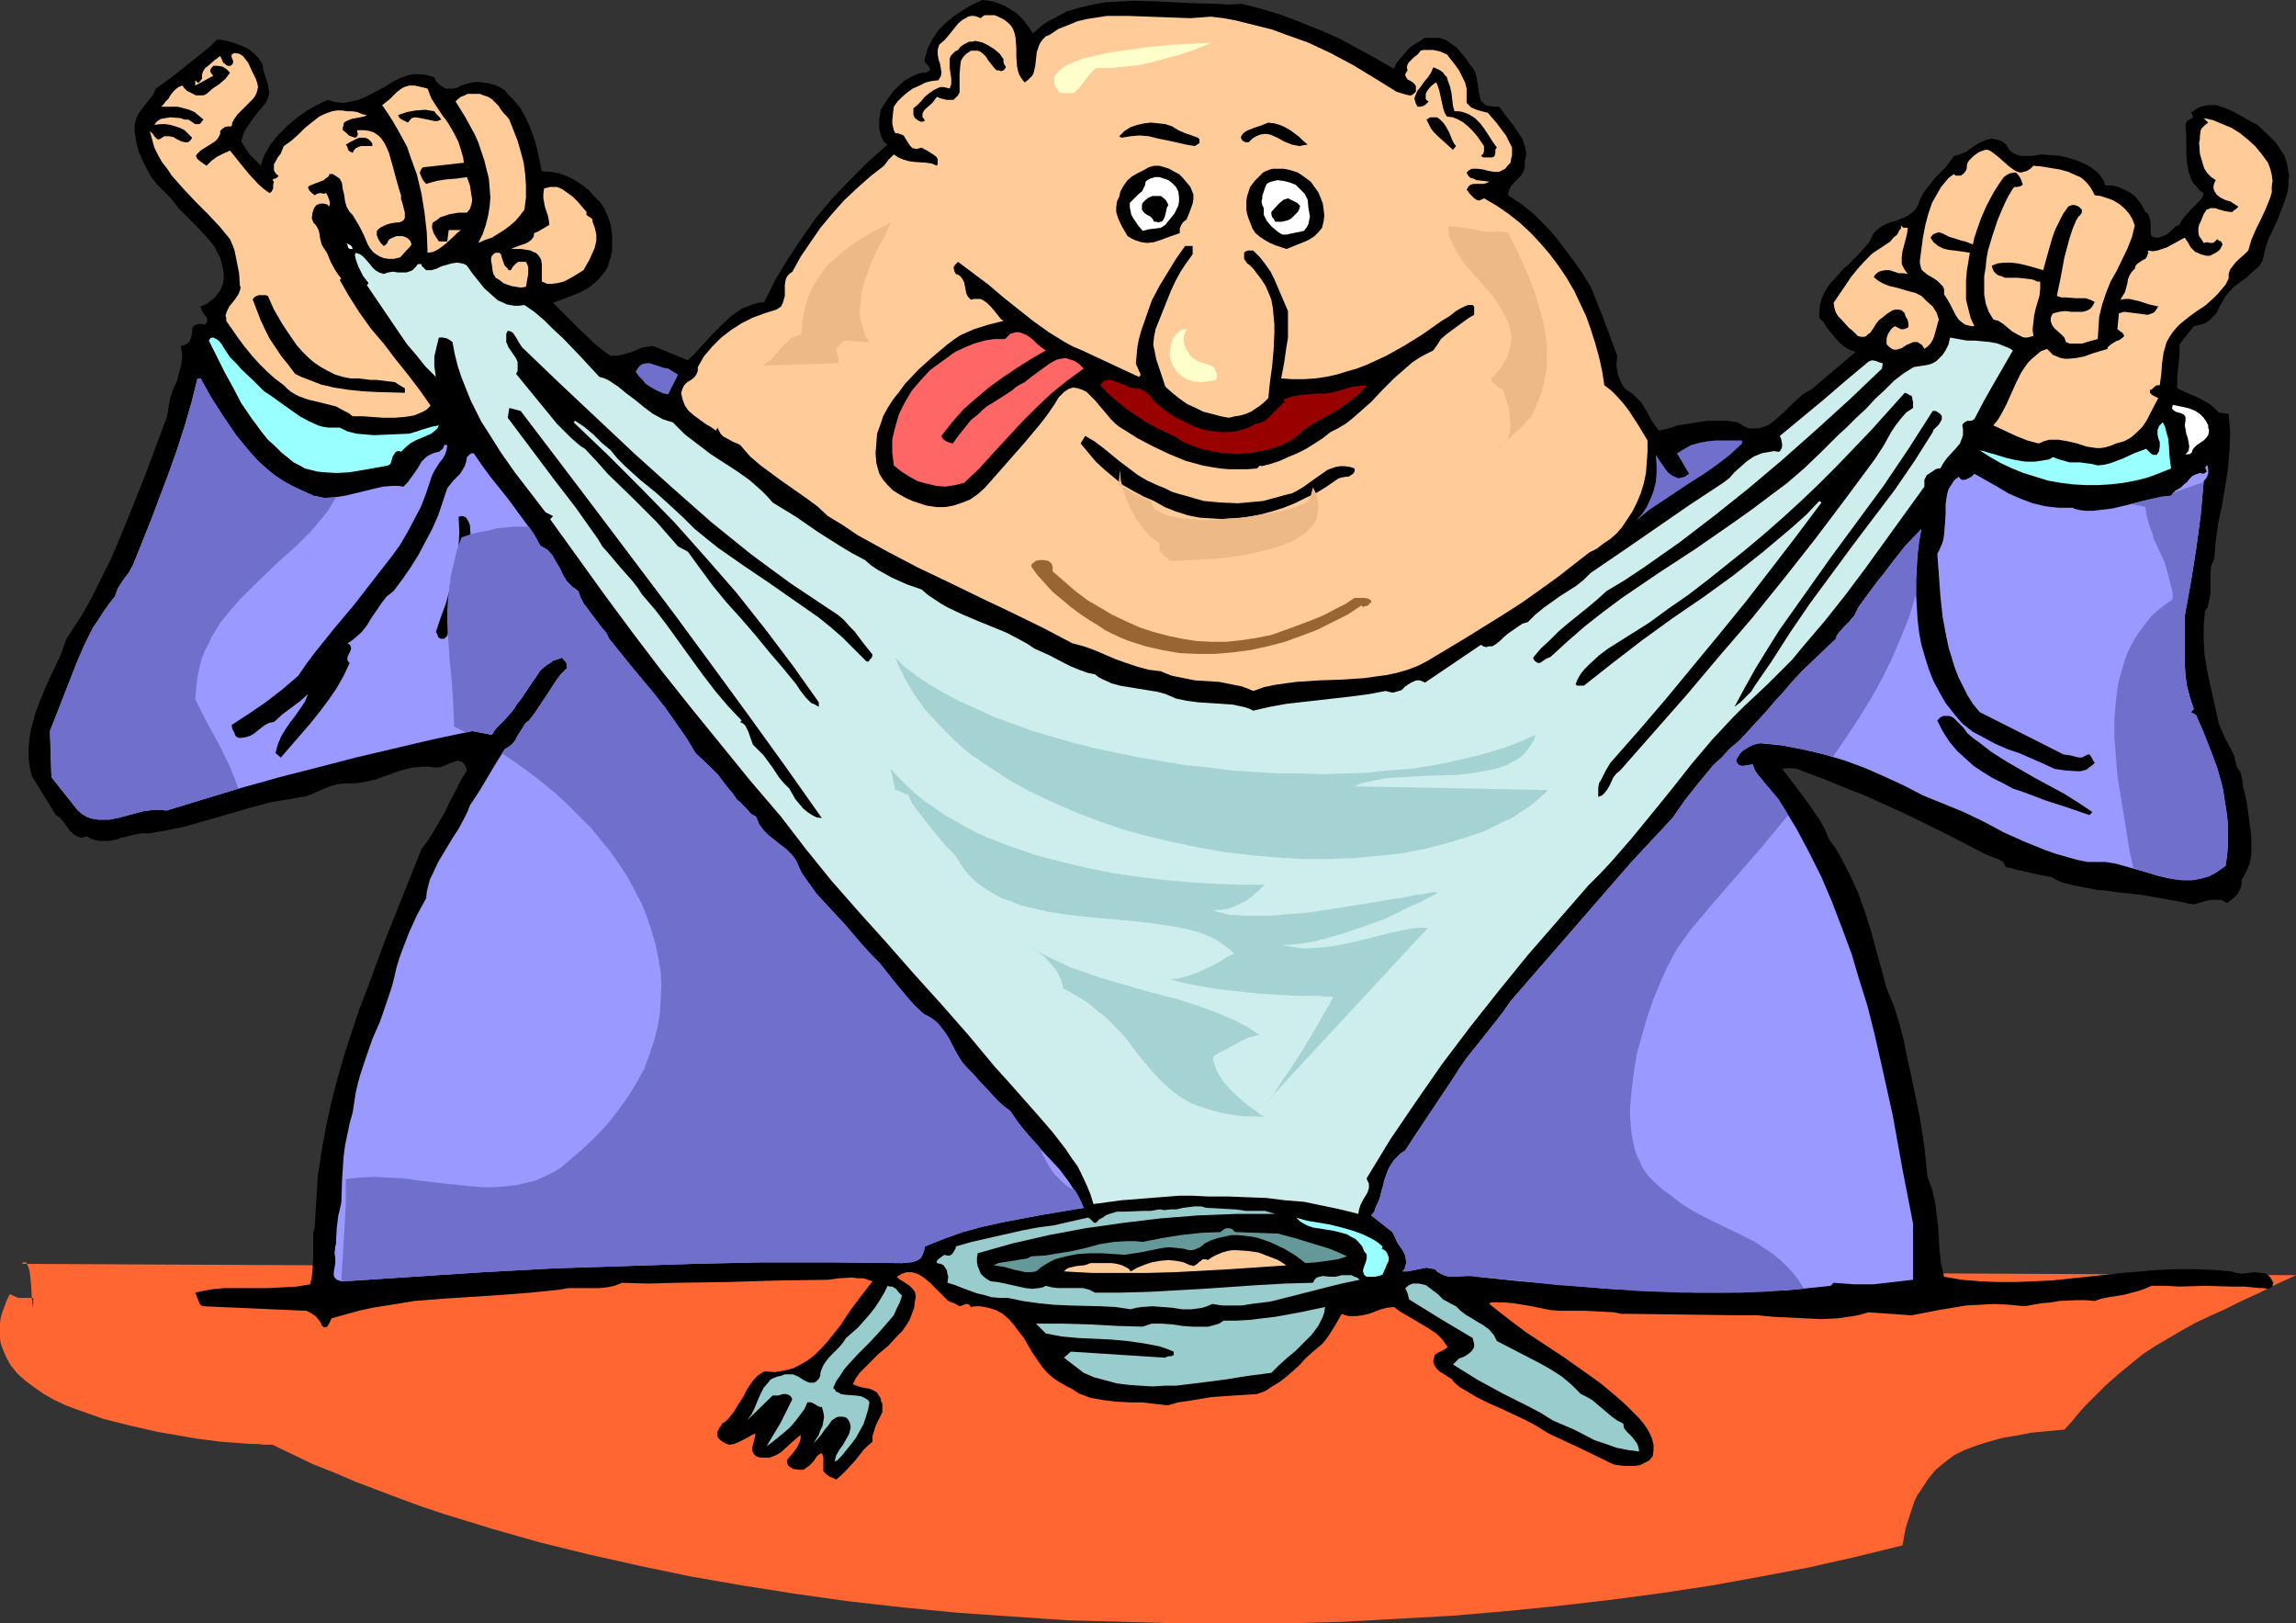
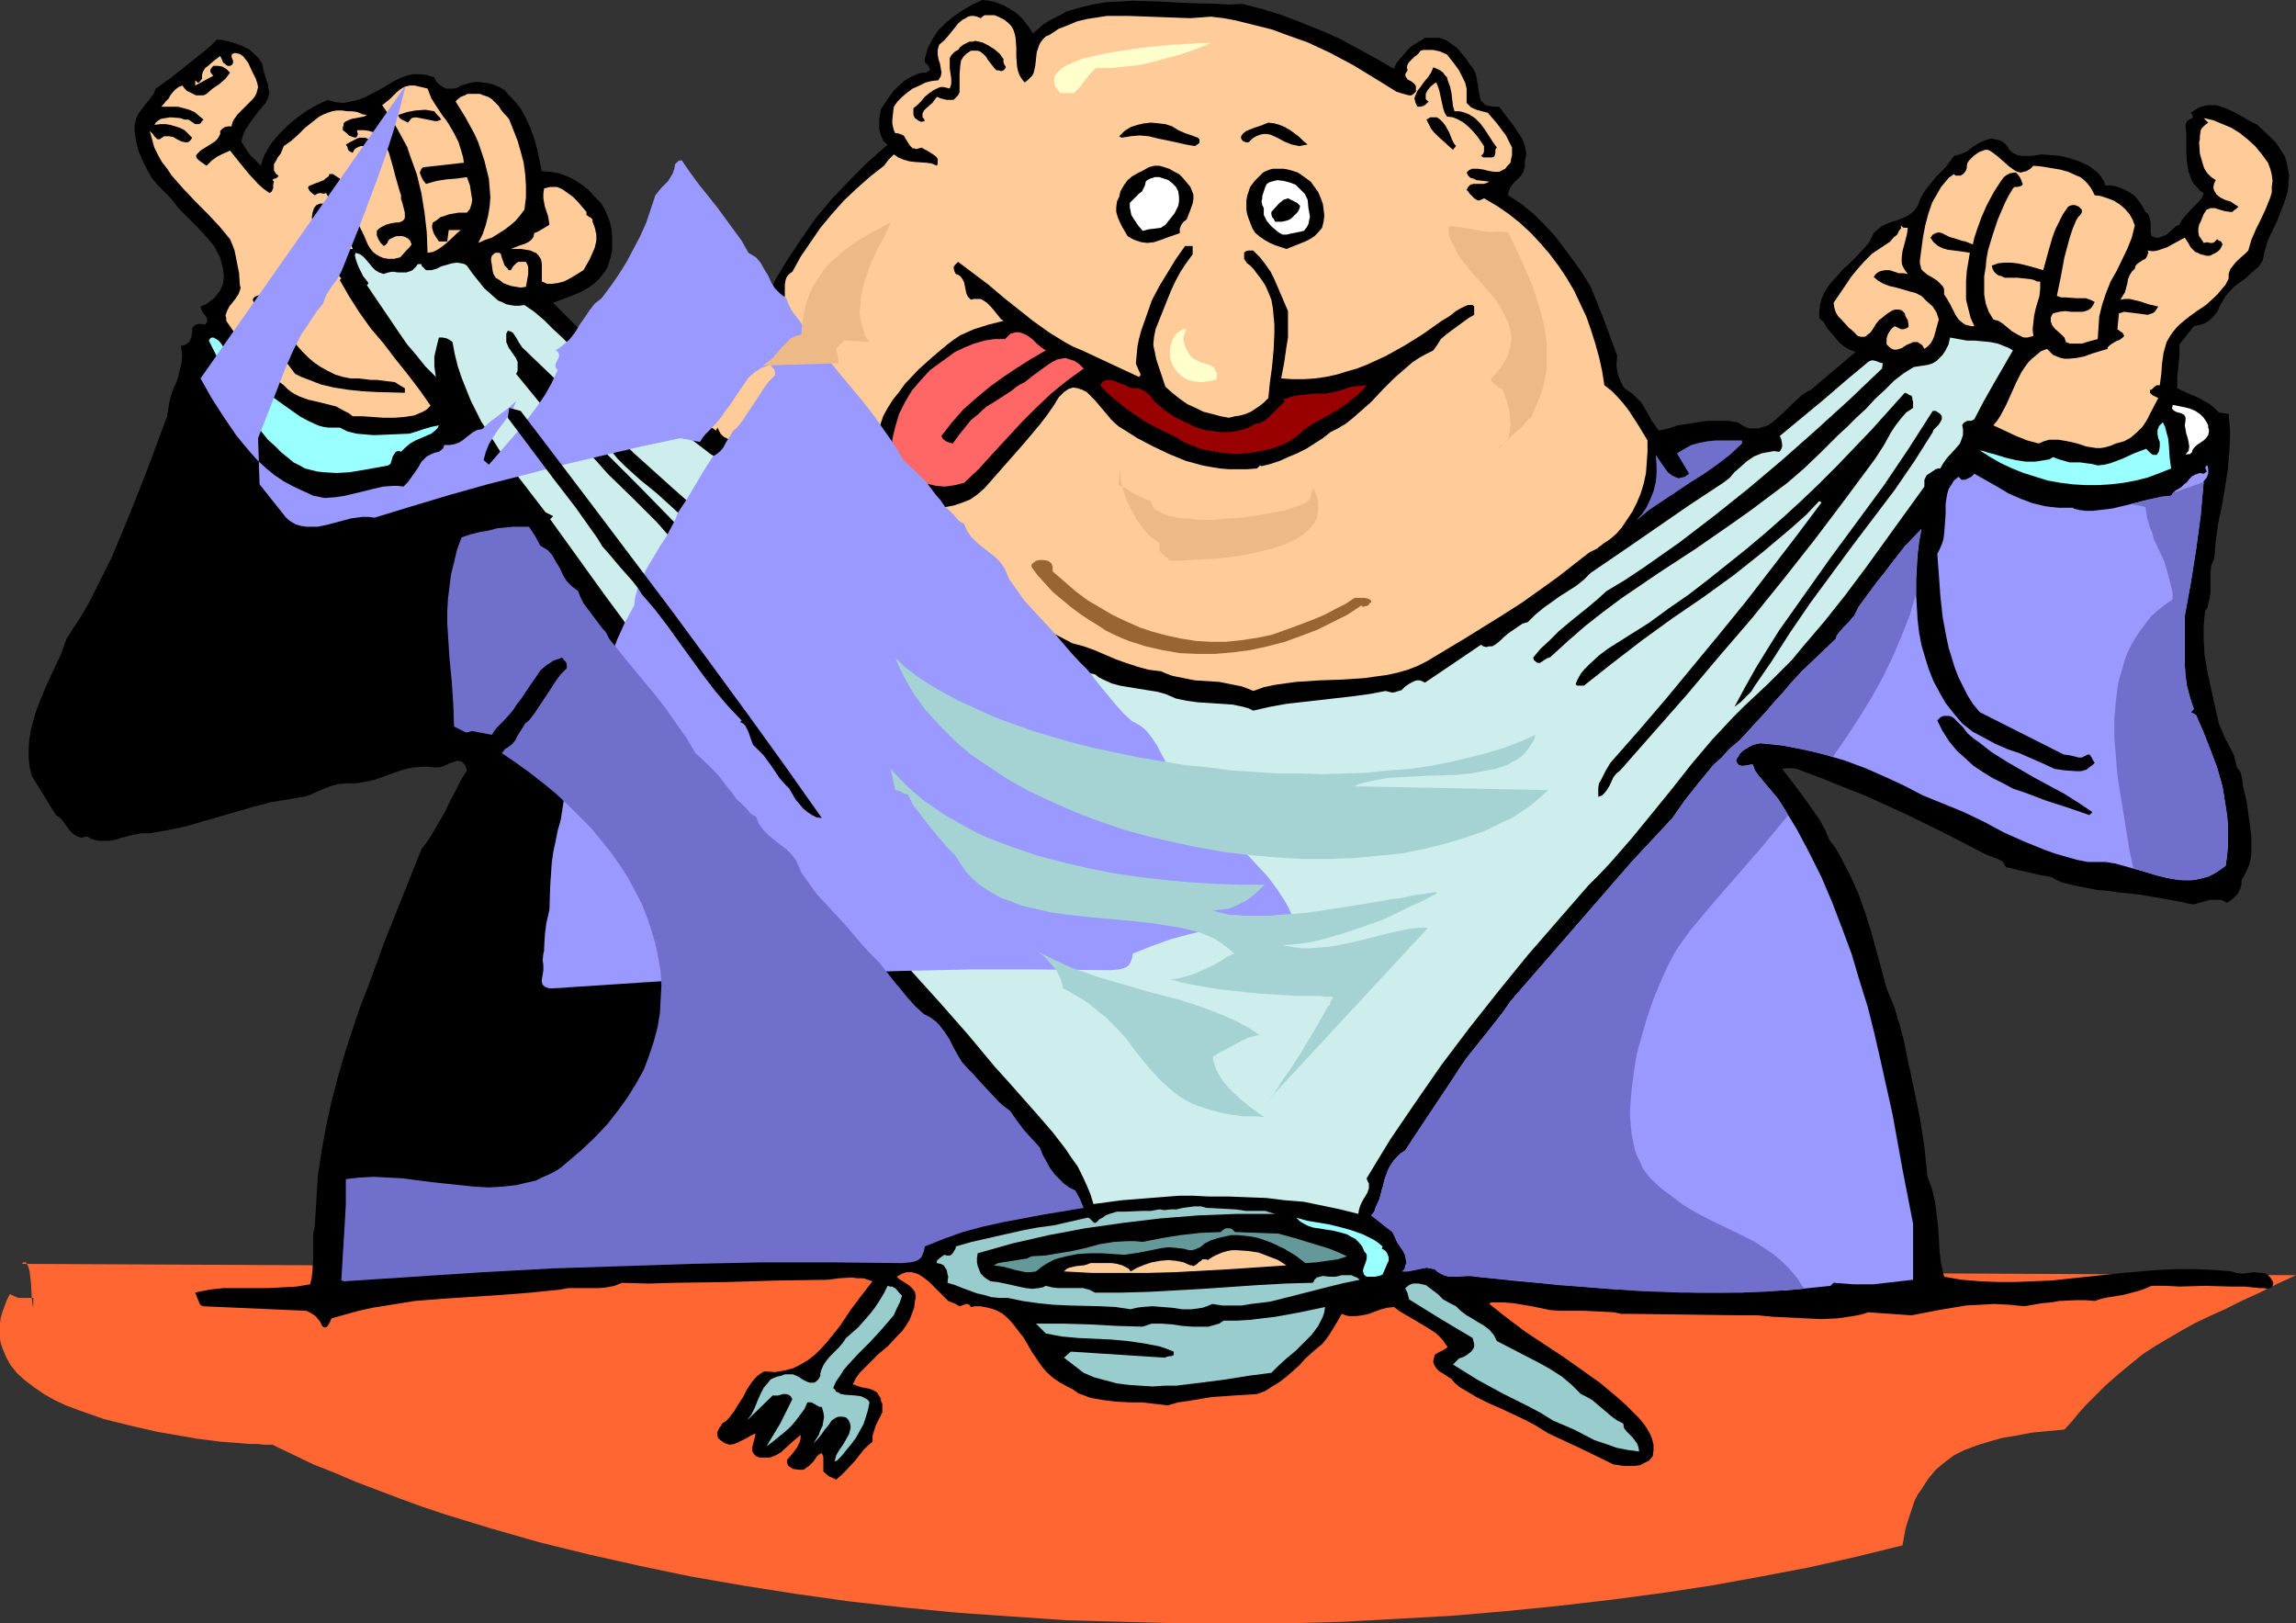
<svg xmlns="http://www.w3.org/2000/svg" xmlns:ns1="http://sodipodi.sourceforge.net/DTD/sodipodi-0.dtd" xmlns:ns2="http://www.inkscape.org/namespaces/inkscape" version="1.0" width="129.724mm" height="91.707mm" id="svg64" ns1:docname="Eating Soup 1.wmf">
  <rect width="100%" height="100%" fill="#333333" stroke="none" />
  <ns1:namedview id="namedview64" pagecolor="#ffffff" bordercolor="#000000" borderopacity="0.25" ns2:showpageshadow="2" ns2:pageopacity="0.0" ns2:pagecheckerboard="0" ns2:deskcolor="#d1d1d1" ns2:document-units="mm" />
  <defs id="defs1">
    <pattern id="WMFhbasepattern" patternUnits="userSpaceOnUse" width="6" height="6" x="0" y="0" />
  </defs>
  <path style="fill:#ff6632;fill-opacity:1;fill-rule:evenodd;stroke:none" d="m 4.686,269.855 485.607,2.424 -2.101,0.97 -2.101,0.97 -1.939,0.97 -1.939,0.97 -3.555,1.616 -3.555,1.777 -3.232,1.454 -3.07,1.454 -2.909,1.616 -2.747,1.616 -2.747,1.616 -2.747,1.777 -2.586,2.101 -2.747,2.262 -2.747,2.424 -2.747,2.747 -1.454,1.454 -1.454,1.616 -1.454,1.777 -1.616,1.777 -3.555,0.323 -3.394,0.323 -3.394,0.646 -2.909,0.485 -2.909,0.808 -2.586,0.808 -2.586,0.97 -2.262,1.131 -1.939,1.454 -1.939,1.616 -1.616,1.939 -1.454,2.262 -0.808,1.131 -0.646,1.293 -0.485,1.454 -0.485,1.454 -0.485,1.454 -0.485,1.616 -0.323,1.777 -0.323,1.777 -9.858,2.424 -10.019,2.262 -10.181,1.939 -10.666,1.939 -10.666,1.616 -10.989,1.454 -11.15,1.293 -11.312,1.131 -11.312,0.97 -11.635,0.646 -11.635,0.646 -11.797,0.323 H 263.246 251.449 l -11.797,-0.323 -11.797,-0.323 -11.797,-0.808 -11.635,-0.808 -11.635,-1.131 -11.474,-1.293 -11.474,-1.616 -11.312,-1.777 -11.15,-1.939 -10.827,-2.262 -10.827,-2.424 -10.504,-2.585 -10.181,-2.909 -10.019,-3.07 -4.848,-1.616 -4.848,-1.777 -4.686,-1.777 -4.686,-1.777 -4.525,-1.939 -4.525,-1.777 -4.363,-2.101 -4.363,-2.101 h -0.646 -1.131 l -1.454,-0.162 H 53.328 l -1.939,-0.162 -2.101,-0.162 -2.262,-0.162 -2.424,-0.323 -2.586,-0.323 -2.747,-0.485 -5.656,-0.97 -5.656,-1.293 -5.818,-1.454 -2.747,-0.97 -2.747,-0.97 -2.586,-0.97 -2.424,-1.131 L 9.373,297.649 7.272,296.195 5.333,294.74 3.717,293.286 2.262,291.508 1.293,289.731 0.485,287.792 0.162,286.822 0,285.853 v -1.131 -1.131 -1.131 l 0.162,-1.131 0.323,-1.131 0.485,-1.293 0.485,-1.293 0.646,-1.293 1.778,0.808 H 7.11 v 1.293 l -0.162,0.808 v 0.646 0.646 0.323 0.323 -2.585 L 6.787,277.127 6.626,274.057 6.464,272.602 6.302,271.31 5.979,270.34 5.818,270.017 5.656,269.694 5.494,269.532 H 5.171 5.01 Z" id="path1" />
  <path style="fill:#000000;fill-opacity:1;fill-rule:evenodd;stroke:none" d="m 220.584,7.11 1.131,-0.97 1.131,-0.97 1.293,-0.808 1.293,-0.646 2.424,-1.293 2.747,-0.808 2.747,-0.646 2.747,-0.485 2.909,-0.162 2.909,-0.162 5.818,0.162 5.979,0.323 5.818,0.162 2.909,0.162 2.747,-0.162 4.363,1.131 4.202,1.293 4.202,1.616 4.04,1.616 4.04,1.777 3.878,2.101 3.878,2.101 3.878,2.262 0.485,-1.131 0.646,-0.808 0.808,-0.97 0.808,-0.97 0.808,-0.808 0.97,-0.646 1.131,-0.646 0.97,-0.646 h 0.808 0.808 1.454 l 1.454,0.485 1.131,0.808 1.131,0.808 0.97,1.131 0.97,1.131 0.808,1.293 0.485,0.485 0.485,0.808 0.323,0.646 0.162,0.808 0.323,1.616 0.162,1.454 0.323,1.454 0.162,0.485 0.485,0.485 0.485,0.485 0.808,0.162 0.97,0.162 h 1.131 l 0.97,1.293 0.97,1.293 1.131,1.454 0.97,1.454 0.97,1.454 0.485,1.454 0.162,0.808 0.162,0.808 -0.162,0.808 -0.162,0.808 v 0.646 0.485 l -0.323,1.131 -0.485,0.808 -0.808,0.808 -0.808,0.808 -0.646,0.808 -0.323,0.808 -0.162,0.485 v 0.485 l 2.909,1.939 2.586,2.101 2.262,2.262 2.262,2.424 1.939,2.585 1.939,2.585 1.939,2.747 1.778,2.909 1.454,3.555 1.454,3.717 2.747,7.433 -0.162,2.101 0.162,0.97 0.162,0.97 0.323,0.808 0.323,0.808 0.485,0.97 0.646,0.646 1.293,0.808 0.97,0.97 0.97,0.97 1.454,2.424 0.646,1.293 1.616,2.262 2.101,-0.485 1.939,-0.646 2.101,-0.323 2.101,-0.323 2.101,-0.323 h 2.101 2.262 l 2.101,0.323 1.293,0.808 1.131,0.485 h 0.97 1.131 l 0.97,-0.323 0.97,-0.323 0.97,-0.646 0.97,-0.808 1.778,-1.616 1.778,-1.777 1.778,-1.616 0.97,-0.646 0.97,-0.485 9.534,-8.08 -1.293,-0.485 -1.131,-0.646 -0.97,-0.808 -0.97,-1.131 -1.778,-2.101 -0.646,-1.131 -0.97,-0.97 v -1.454 l 0.162,-1.293 0.323,-1.293 0.485,-1.131 0.646,-1.131 0.808,-1.131 1.778,-1.939 0.97,-1.131 0.97,-0.808 1.939,-1.939 1.778,-1.939 0.808,-0.97 0.485,-0.97 0.485,-0.97 0.646,-0.646 0.646,-0.485 0.646,-0.485 1.454,-0.646 1.616,-0.485 1.616,-0.646 0.646,-0.323 0.646,-0.485 0.646,-0.485 0.485,-0.646 0.485,-0.808 0.323,-0.97 0.646,-1.293 0.808,-1.131 1.939,-2.424 2.101,-2.101 0.97,-1.293 0.808,-1.131 0.646,-0.162 0.646,-0.162 1.454,-0.646 0.646,-0.485 0.646,-0.485 1.293,-0.808 1.454,-0.646 0.646,-0.162 0.646,-0.162 0.646,0.162 0.808,0.162 0.808,0.323 0.808,0.646 0.323,0.485 0.323,0.646 0.808,0.646 0.97,0.485 0.97,0.162 h 0.97 1.131 l 2.101,-0.323 4.04,0.323 1.939,0.485 1.939,0.646 1.778,0.808 0.808,0.485 0.808,0.646 0.646,0.485 0.646,0.808 0.646,0.97 0.323,0.97 h 1.454 l 1.293,0.323 1.131,0.485 1.293,0.646 1.131,0.808 0.808,0.97 0.808,1.131 0.646,1.293 0.485,0.323 0.323,0.646 0.162,0.646 0.162,0.646 v 1.454 0.808 l 0.162,0.646 0.485,0.162 0.323,0.162 h 0.808 l 0.808,-0.323 0.808,-0.323 1.293,-1.131 0.646,-0.646 0.808,-0.323 0.485,-0.97 0.646,-0.808 1.454,-1.616 1.616,-1.616 0.646,-0.808 0.323,-0.97 -0.808,-0.485 -0.646,-0.808 -0.646,-0.646 -0.485,-0.808 -0.323,-0.97 -0.323,-0.808 -0.323,-1.939 -0.162,-2.101 v -4.04 l -0.162,-1.939 0.162,-0.485 0.162,-0.323 0.808,-0.485 0.323,-0.162 0.162,-0.162 -0.162,-0.485 V 24.4 l -0.323,-0.323 0.97,-0.646 0.808,-0.485 0.97,-0.323 0.97,-0.162 h 0.808 0.97 l 1.939,0.646 1.778,0.808 1.778,0.97 1.616,0.97 1.616,0.808 2.586,2.424 1.293,1.293 0.97,1.454 0.97,1.454 0.485,1.616 0.323,1.777 0.162,0.808 -0.162,0.97 v 1.131 l -0.162,1.293 -0.646,2.101 -0.808,2.101 -0.808,2.101 -1.939,4.04 -0.646,2.101 -0.485,2.262 -0.808,1.293 -0.97,0.808 -1.939,1.777 -2.262,1.616 -0.97,0.97 -0.97,1.131 -1.293,2.262 -0.485,1.131 -0.808,0.97 -0.808,0.808 -0.97,0.646 -0.97,0.323 -1.454,0.323 -3.07,3.878 v 0.97 1.293 l -0.485,4.848 v 1.131 1.131 l 2.424,1.131 2.262,0.97 1.131,0.646 1.131,0.646 0.97,0.808 0.97,0.97 2.101,0.323 0.162,1.939 0.162,1.939 -0.162,4.04 -0.323,3.878 -0.646,4.04 -0.646,3.878 -0.808,3.717 -0.485,3.717 -0.323,3.717 -0.646,1.454 -0.162,1.293 v 4.363 l -0.162,1.293 -0.323,1.293 -0.162,0.808 -0.485,0.646 -0.162,1.454 -0.162,1.616 v 3.07 l 0.162,3.07 0.485,3.07 0.646,3.07 0.646,2.909 0.646,2.909 0.646,2.909 0.485,1.131 0.485,1.131 0.485,1.131 0.646,1.131 1.131,2.262 0.323,1.293 0.323,1.293 0.485,0.646 0.323,0.485 0.162,0.808 0.162,0.646 0.162,1.454 0.162,0.646 0.162,0.646 0.485,2.101 0.323,2.424 0.323,2.424 0.323,2.424 v 2.424 1.293 l -0.162,1.131 -0.323,1.293 -0.485,1.131 -0.485,0.97 -0.646,1.131 v 0.808 l -0.162,0.808 -0.323,0.646 -0.323,0.646 -1.131,1.131 -1.131,0.808 -0.646,-0.323 -0.646,-0.323 h -1.131 -1.293 l -1.131,0.323 -1.131,0.323 -1.131,0.323 -1.131,-0.162 -0.646,-0.162 -0.646,-0.162 -4.525,-0.808 -4.686,-0.808 -4.686,-0.485 -2.101,-0.323 -2.101,-0.162 -2.586,-0.485 -2.424,-0.485 -1.293,-0.323 -1.293,-0.323 -1.131,-0.485 -1.131,-0.646 -2.586,-0.485 -5.01,-1.131 -1.131,-0.323 -0.97,-0.162 -0.323,-0.485 -0.323,-0.646 -0.485,-0.323 -0.646,-0.323 -2.586,-0.97 -8.403,-4.363 -8.565,-4.201 -8.888,-4.04 -4.525,-1.777 -4.363,-1.777 -4.363,-1.616 -1.131,-0.485 -1.131,-0.162 h -0.97 l -1.131,0.162 2.747,3.555 2.747,3.717 2.586,3.717 1.131,2.101 0.808,1.939 1.293,1.777 1.131,1.939 1.939,3.717 1.778,3.878 1.454,4.04 1.293,4.04 2.262,8.241 1.131,4.201 1.616,3.878 1.131,3.717 0.97,3.717 0.808,4.04 0.646,2.909 0.646,3.07 1.293,6.302 0.97,6.302 0.646,6.302 0.97,2.585 0.646,2.747 0.323,2.585 0.323,2.585 0.323,5.332 0.323,2.747 0.646,2.747 3.717,0.646 3.878,0.323 3.878,0.162 h 3.878 l 3.717,-0.162 3.878,-0.162 15.19,-1.616 7.595,-0.646 3.878,-0.162 h 3.878 l 4.04,0.162 3.878,0.323 0.485,0.162 0.485,0.162 1.293,0.162 1.293,-0.162 1.293,-0.162 1.293,0.162 h 0.646 l 0.485,0.162 0.485,0.323 0.485,0.485 0.323,0.485 0.323,0.646 -0.162,0.646 -0.162,0.323 -0.323,0.162 -0.485,0.162 -0.97,-0.162 h -0.808 l -3.232,-0.323 h -2.909 l -5.494,-0.162 -5.494,0.162 -2.909,-0.162 h -3.07 l -1.454,0.646 -1.454,0.485 -3.07,0.808 -3.07,0.485 -1.616,0.323 -1.454,0.485 -1.939,-0.162 h -1.939 l -3.717,0.162 -1.778,0.323 -1.939,0.162 -3.717,0.646 -3.232,-0.323 -3.232,-0.162 -2.909,0.162 -3.07,0.162 -2.909,0.485 -2.909,0.485 -5.818,1.131 -9.211,-0.646 -1.616,0.485 -1.616,0.323 -3.394,0.485 -3.394,0.162 -3.394,-0.162 -3.394,-0.162 -3.394,-0.162 -3.394,-0.323 h -3.394 l -24.402,-0.323 h -1.454 l -1.454,-0.323 -3.07,-0.162 -3.232,-0.162 h -3.232 -2.101 l -2.101,-0.162 -3.878,-0.808 -3.878,-0.646 -1.939,-0.162 h -1.939 -0.323 -0.323 -0.323 l -0.162,0.162 -0.162,0.162 3.878,3.07 3.878,2.909 8.08,5.332 3.878,2.747 3.878,2.747 3.878,3.232 1.778,1.616 1.778,1.777 0.97,0.97 0.808,0.97 0.808,1.131 0.646,1.131 0.485,1.131 0.323,1.293 v 1.131 l -0.162,1.293 -0.808,0.97 -0.97,0.485 -0.97,0.485 -1.131,0.162 h -1.131 -1.131 l -2.262,-0.323 -6.949,-3.393 -6.949,-3.232 -2.586,-1.616 -2.424,-1.293 -5.171,-2.424 -2.586,-1.131 -2.586,-1.293 -2.424,-1.454 -1.131,-0.646 -1.131,-0.97 -0.646,-0.808 -0.808,-0.485 -0.97,-0.646 -0.808,-0.485 -0.646,-0.646 -0.485,-0.808 -0.162,-0.485 v -0.323 l 0.162,-0.646 0.162,-0.646 0.808,-0.485 0.646,-0.323 0.646,-0.323 0.646,-0.485 -1.131,-1.616 -1.293,-1.293 -1.454,-0.97 -1.616,-0.97 -1.616,-0.97 -3.07,-1.777 -1.293,-0.97 -1.454,0.162 -1.293,0.323 -2.586,0.97 -1.454,0.323 -1.293,0.162 h -1.454 l -0.808,-0.162 -0.808,-0.323 -1.293,2.262 -1.293,2.101 -0.808,1.131 -0.808,0.97 -0.97,0.808 -0.97,0.808 -1.616,1.454 -1.293,1.454 -1.454,1.293 -1.293,1.131 -1.454,1.131 -1.616,0.97 -1.454,0.97 -1.778,0.646 -5.01,0.323 -4.686,0.323 -4.848,0.808 -2.262,0.323 -2.262,0.646 -2.747,-0.323 -2.747,-0.323 h -1.454 -1.293 l -2.909,-0.162 -2.586,-0.323 -2.747,-0.485 -1.293,-0.485 -1.293,-0.485 -1.131,-0.808 -1.293,-0.646 -1.454,-0.808 -1.454,-0.97 -1.293,-1.131 -1.131,-1.293 -2.101,-3.07 -1.778,-3.07 -1.131,-1.454 -0.97,-1.293 -1.131,-1.293 -1.293,-1.131 -1.454,-0.808 -1.616,-0.485 -0.808,-0.162 -0.97,-0.162 h -0.97 l -0.97,0.162 -0.323,-0.485 -0.485,-0.162 h -0.323 l -0.323,0.162 -0.97,0.323 -0.323,-0.162 -0.485,-0.323 -0.808,-0.323 -0.808,-0.323 -1.293,-1.293 -1.454,-1.454 -1.293,-1.293 -0.808,-0.646 -0.646,-0.485 -0.808,-0.485 -0.808,-0.323 -0.808,-0.162 h -0.97 l -0.97,0.323 -1.131,0.646 0.485,0.485 0.808,0.485 1.454,0.97 0.646,0.646 0.485,0.646 0.162,0.808 v 0.485 l -0.162,0.646 -0.162,1.454 -0.485,1.293 -0.485,1.293 -0.808,1.293 -0.808,1.131 -0.97,0.97 -1.939,2.101 -2.101,1.777 -2.101,2.101 -1.939,1.939 -0.808,1.131 -0.646,1.293 0.808,0.323 0.97,0.323 1.778,0.323 0.808,0.323 0.808,0.485 0.485,0.808 0.323,0.485 v 0.485 l 0.323,0.646 v 0.646 1.131 l -0.485,0.97 -0.485,0.97 -0.485,0.97 -0.323,1.131 -0.323,0.97 v 1.293 l -0.97,0.808 -0.97,0.97 -1.778,2.262 -1.939,2.101 -0.97,0.97 -1.131,0.97 -0.646,-0.323 -0.808,-0.323 -0.646,-0.485 -0.646,-0.646 v -2.101 -0.97 l -0.323,-0.808 -0.646,0.323 -0.485,0.485 -0.646,0.97 -0.97,0.97 -0.485,0.323 -0.646,0.485 h -0.97 l -1.293,-0.162 -0.485,-0.323 -0.485,-0.323 -0.323,-0.646 v -0.646 l 1.131,-1.293 0.97,-1.293 0.646,-1.293 0.162,-0.808 v -0.646 l -0.97,0.808 -1.131,0.97 -2.101,1.939 -1.131,0.646 -1.293,0.485 h -0.646 -0.646 -0.808 l -0.808,-0.323 -0.485,-0.485 -0.323,-0.646 v -0.646 l 0.162,-0.646 0.323,-1.293 0.162,-0.485 v -0.646 l -0.97,0.485 -0.808,0.485 -1.939,0.97 -0.808,0.323 -0.97,0.162 -0.485,-0.162 -0.485,-0.162 -0.485,-0.323 -0.485,-0.323 -0.485,-0.485 -0.162,-0.485 v -0.323 -0.485 l 0.485,-0.97 0.323,-0.323 0.162,-0.485 0.808,-0.485 0.646,-0.646 1.131,-1.454 0.97,-1.616 0.97,-1.454 0.808,-1.616 0.97,-1.454 0.646,-0.808 0.646,-0.646 0.646,-0.485 0.808,-0.485 2.262,0.162 1.939,-0.323 1.939,-0.485 1.616,-0.808 1.616,-0.97 1.454,-1.131 1.454,-1.454 1.293,-1.454 2.586,-3.232 2.262,-3.393 2.424,-3.232 1.131,-1.454 1.131,-1.454 -0.97,-0.323 -0.97,-0.323 h -1.293 l -1.131,-0.162 -2.747,0.162 -2.424,0.323 -10.827,0.162 -10.827,0.323 -10.989,0.162 -5.656,0.162 -5.656,-0.162 -1.616,0.646 -1.616,0.323 -1.616,0.162 h -4.848 -1.778 l -1.778,0.323 -6.302,0.646 -6.141,0.485 -12.443,0.808 -6.141,0.485 -5.979,0.97 -3.07,0.485 -2.909,0.646 -2.909,0.808 -2.909,0.808 -0.323,0.808 -0.485,0.808 -0.162,0.162 -0.485,0.162 -0.323,-0.162 -0.323,-0.323 -0.162,-0.485 -0.323,-0.485 -0.808,-0.97 -0.97,-0.646 -0.97,-0.485 -21.978,-0.97 -0.485,-0.162 -0.323,-0.323 -0.323,-0.808 -0.323,-0.808 -0.323,-0.808 1.454,-0.323 1.616,-0.323 3.07,-0.323 h 3.232 6.302 l 3.07,-0.162 2.909,-0.162 2.909,-0.485 0.323,-1.454 0.162,-1.454 0.162,-3.07 v -3.232 -1.616 l 0.323,-1.454 0.323,-5.494 0.323,-5.332 0.808,-5.332 0.97,-5.332 1.131,-5.171 1.293,-5.009 1.454,-5.009 1.616,-5.009 1.616,-4.848 1.939,-5.009 3.555,-9.695 3.878,-9.695 3.878,-9.695 1.454,-1.939 1.293,-2.101 2.424,-4.201 0.97,-2.101 1.131,-2.101 1.131,-2.262 1.293,-2.101 -0.162,-0.646 -0.323,-0.646 -0.323,-0.323 -0.323,-0.323 h -0.323 l -0.485,-0.162 -0.97,0.323 -0.97,0.323 -0.97,0.485 -1.131,0.323 h -0.485 -0.485 l -1.293,-0.162 h -1.131 l -2.101,0.162 -2.101,0.485 -1.939,0.646 -4.04,1.454 -2.101,0.485 -2.101,0.323 h -0.97 -0.97 l -1.778,0.162 -1.778,0.485 -1.616,0.646 -1.778,0.808 -1.616,0.646 -1.778,0.323 -0.97,0.162 -0.97,0.162 -3.878,0.646 -3.717,0.97 -7.272,2.101 -7.272,2.101 -3.878,0.808 -3.717,0.646 h -1.778 l -1.778,0.323 -1.778,0.485 -0.808,0.162 -0.808,0.323 -1.616,0.323 h -1.454 -0.808 l -0.808,-0.162 -0.97,-0.323 -0.808,-0.485 -0.646,0.162 -0.485,0.162 -0.485,-0.162 -0.485,-0.162 -0.808,-0.485 -0.808,-0.808 -1.293,-1.777 -0.646,-0.808 -0.97,-0.646 -5.171,-8.403 -0.485,-2.101 -0.162,-1.939 v -1.939 l 0.162,-1.939 0.323,-1.939 0.485,-1.777 0.485,-1.777 0.646,-1.777 1.454,-3.555 1.616,-3.555 1.616,-3.393 1.293,-3.555 1.778,-2.747 1.778,-2.747 1.616,-2.909 1.454,-2.909 2.909,-5.817 2.586,-6.14 2.424,-5.979 2.424,-6.14 4.525,-12.119 0.323,-2.101 0.323,-1.777 0.646,-1.939 0.808,-1.777 0.485,-1.777 0.485,-1.939 0.162,-1.777 -0.162,-0.97 -0.162,-0.97 0.808,-0.162 0.485,-0.323 0.485,-0.323 0.162,-0.323 0.323,-0.808 0.162,-0.97 v -0.808 l 0.162,-0.323 0.323,-0.323 0.323,-0.162 0.485,-0.162 h 0.646 l 0.808,0.162 0.485,-0.646 v -0.485 l -0.162,-0.485 -0.646,-0.808 -0.323,-0.485 -0.162,-0.485 -0.162,-0.485 0.808,-0.323 0.646,-0.323 0.808,-0.646 0.808,-0.646 0.485,-0.646 0.646,-0.808 0.323,-0.808 0.323,-0.808 0.162,-1.454 -0.162,-1.454 -0.323,-1.293 -0.323,-1.293 -0.646,-1.131 -0.646,-1.293 -0.808,-0.97 -0.97,-1.131 -1.778,-1.939 -2.101,-2.101 -1.939,-1.939 -1.616,-2.101 -1.454,-1.454 -1.454,-1.454 -1.293,-1.616 -0.97,-1.777 -0.97,-1.939 -0.808,-1.939 -0.485,-1.939 -0.323,-2.262 v -0.646 -0.646 l 0.323,-1.293 0.485,-1.131 1.616,-2.101 0.808,-0.97 0.808,-1.131 0.485,-1.131 3.394,-2.424 3.232,-2.585 3.232,-2.585 1.616,-1.293 1.616,-1.616 1.293,0.162 1.454,0.323 1.454,0.485 1.293,0.485 1.293,0.646 1.131,0.97 0.97,0.97 0.808,1.293 0.162,1.131 0.646,2.101 0.323,0.97 0.162,0.97 0.162,0.97 -0.323,1.131 -0.485,0.97 -1.616,1.939 -1.454,1.939 -0.646,0.97 -0.646,0.97 -0.485,1.131 -0.323,1.293 0.808,1.293 0.97,1.454 1.131,1.131 1.293,1.293 0.323,-1.293 0.485,-1.131 0.646,-1.131 0.646,-1.131 1.778,-2.101 1.778,-1.777 2.101,-1.777 2.101,-1.454 2.262,-1.293 2.101,-0.97 1.778,0.485 1.616,0.162 1.616,-0.323 1.454,-0.323 1.293,-0.485 1.293,-0.646 2.747,-1.454 2.424,-1.454 1.293,-0.646 1.293,-0.485 1.454,-0.323 h 1.454 l 1.454,0.162 1.616,0.485 0.323,0.808 0.646,0.646 0.646,0.485 0.808,0.485 h 0.808 0.808 l 0.808,-0.162 0.808,-0.485 1.131,-0.323 1.131,-0.323 1.293,-0.162 1.293,0.162 1.131,0.162 1.131,0.323 1.131,0.485 1.131,0.646 0.808,0.97 0.97,0.97 1.616,1.939 1.131,2.101 0.97,2.101 0.808,2.262 0.646,2.262 0.97,4.686 1.939,0.162 1.778,0.323 1.778,0.646 1.616,0.808 1.454,0.97 1.454,1.131 1.293,1.454 1.293,1.293 0.808,1.293 0.646,1.454 0.485,1.293 0.323,1.454 0.162,1.616 v 1.454 1.616 l -0.323,1.454 -0.323,0.97 -0.323,1.131 -0.485,0.808 -0.646,0.808 -0.646,0.808 -0.646,0.646 -1.616,1.293 -1.778,0.97 -1.939,0.808 -3.878,1.454 5.979,5.979 3.07,2.909 1.616,1.293 1.616,1.131 h 1.131 l 1.131,-0.162 2.262,-0.646 2.262,-0.97 1.131,-0.162 1.131,-0.162 7.434,3.07 1.778,-1.777 1.778,-1.939 1.939,-2.101 1.939,-1.939 1.939,-1.777 1.131,-0.808 0.97,-0.646 1.131,-0.485 1.293,-0.485 1.131,-0.323 1.293,-0.162 2.424,-4.848 2.747,-4.525 2.909,-4.363 3.07,-4.363 3.394,-4.04 3.717,-3.878 3.878,-3.878 4.202,-3.717 -0.808,-0.646 -0.485,-0.97 -0.323,-0.97 -0.162,-0.808 v -0.97 -1.131 l 0.323,-1.939 0.808,-1.293 0.97,-1.454 0.97,-1.293 1.131,-1.131 1.293,-1.131 1.454,-0.808 1.454,-0.646 0.808,-0.162 h 0.808 l 0.323,-0.323 h 0.323 l 0.162,-0.485 -0.162,-0.323 -0.162,-0.323 -0.646,-0.646 -0.162,-0.323 v -0.485 l 0.323,-1.131 0.323,-1.131 0.485,-0.97 0.485,-0.97 1.293,-1.939 1.616,-1.616 1.778,-1.454 1.939,-1.293 1.939,-1.131 L 209.757,0 l 1.454,0.162 1.454,0.323 1.616,0.646 1.454,0.808 1.454,0.97 1.293,1.293 1.131,1.454 z" id="path2" />
  <path style="fill:#ffcc99;fill-opacity:1;fill-rule:evenodd;stroke:none" d="m 213.15,3.555 1.293,0.646 0.808,0.646 0.646,0.646 0.485,0.808 0.323,0.97 0.162,0.808 0.162,2.101 v 1.939 l 0.162,2.101 0.162,0.808 0.323,0.97 0.485,0.808 0.646,0.808 0.646,-0.485 0.485,-0.485 0.485,-0.485 0.323,-0.646 0.323,-1.454 0.162,-1.454 0.162,-1.454 0.485,-1.454 0.323,-0.646 0.485,-0.646 0.646,-0.646 0.808,-0.323 1.939,-1.293 2.101,-0.808 1.939,-0.808 2.101,-0.485 2.101,-0.323 2.101,-0.323 h 2.262 2.101 l 4.525,0.162 4.363,0.162 4.525,0.162 2.262,-0.162 2.101,-0.162 2.747,0.323 2.586,0.485 2.586,0.646 2.586,0.646 2.586,0.646 2.586,0.97 5.01,1.777 4.848,2.262 4.848,2.585 4.525,2.747 4.686,2.909 0.97,0.323 1.131,0.323 0.646,0.162 h 0.485 l 0.485,-0.323 0.485,-0.485 v -0.323 -0.485 -0.323 l -0.162,-0.323 -0.485,-0.485 -0.485,-0.323 -0.646,-0.323 -0.323,-0.485 -0.162,-0.323 v -0.323 l 0.162,-0.323 0.323,-0.485 -0.162,-0.646 0.162,-0.646 0.323,-0.485 1.131,-1.131 0.485,-0.323 0.485,-0.485 0.323,-0.485 0.646,-0.162 h 0.808 1.293 l 1.454,0.323 1.454,0.646 1.778,2.262 0.808,1.131 0.646,1.293 0.646,1.293 0.323,1.293 v 1.454 1.616 l 0.485,0.485 0.485,0.485 1.131,0.485 1.131,0.323 1.293,0.323 0.97,1.131 0.97,1.131 0.97,1.293 0.97,1.293 0.646,1.293 0.646,1.293 v 0.808 0.808 l -0.162,0.646 -0.162,0.97 -0.646,0.646 -0.485,0.646 -0.646,0.323 -0.646,0.323 h -0.485 -0.646 l -0.97,-0.162 -1.293,-0.323 -1.131,-0.162 h -0.646 -0.646 l -0.646,0.323 -0.485,0.485 0.323,0.646 0.485,0.485 0.646,0.162 0.646,0.323 1.454,0.162 1.293,0.162 -0.646,0.323 -0.646,0.162 h -1.454 -0.646 l -0.646,0.162 -0.485,0.485 -0.162,0.323 -0.162,0.323 0.323,0.323 0.323,0.485 0.97,0.97 0.485,0.323 0.485,0.162 0.485,-0.162 0.646,-0.323 2.747,1.616 2.586,1.777 2.424,1.939 2.262,2.101 2.101,2.262 1.939,2.262 1.939,2.585 1.616,2.424 1.616,2.747 1.293,2.747 1.293,2.747 0.97,2.747 0.97,3.07 0.808,2.909 0.646,2.909 0.485,3.07 1.454,1.131 1.293,1.293 1.293,1.454 1.131,1.454 2.101,3.232 1.939,3.232 v 2.424 l -0.162,2.262 -0.162,2.262 -0.485,2.262 -0.646,2.101 -0.808,1.939 -0.97,1.939 -1.293,1.939 -0.97,1.454 -1.131,1.293 -1.293,1.131 -1.454,0.97 -1.454,1.131 -1.616,0.808 -1.454,1.131 -1.454,1.131 -3.717,2.909 -4.04,2.909 -3.878,2.747 -4.04,2.585 -8.08,5.009 -8.08,4.848 -1.939,0.97 -2.101,0.808 -2.262,0.646 -2.262,0.485 -2.424,0.323 -2.262,0.323 -4.848,0.323 -4.848,0.162 -4.848,0.323 -2.424,0.323 -2.262,0.323 -2.262,0.485 -2.262,0.808 -1.131,-0.485 -1.293,-0.485 -2.424,-0.485 -2.424,-0.485 -2.586,-0.162 -2.586,-0.162 -2.424,-0.485 -2.424,-0.485 -1.293,-0.485 -1.131,-0.485 -2.586,-0.323 -2.424,-0.646 -2.424,-0.808 -2.262,-0.808 -4.525,-1.939 -2.262,-0.808 -2.424,-0.646 -6.464,-3.393 -6.626,-3.232 -6.464,-3.07 -6.626,-3.232 -6.787,-3.232 -6.464,-3.393 -6.464,-3.555 -3.07,-2.101 -3.232,-1.939 -2.262,-2.101 -2.424,-1.777 -4.848,-3.393 -2.424,-1.777 -2.424,-1.777 -2.262,-1.939 -0.97,-1.131 -1.131,-1.293 -0.646,-0.323 -0.808,-0.323 -1.454,-0.808 -0.646,-0.323 -0.646,-0.646 -0.323,-0.646 -0.323,-0.646 -0.323,0.646 -1.131,-0.808 -1.131,-0.646 -2.424,-1.777 -1.131,-0.97 -0.808,-1.131 -0.485,-1.293 -0.162,-0.646 -0.162,-0.808 0.162,-0.485 0.162,-0.485 0.323,-0.646 0.646,-0.646 0.808,-0.485 0.646,-0.485 0.485,-0.646 0.323,-0.808 v -0.323 -0.485 l 1.293,-2.262 1.778,-2.101 1.939,-1.939 2.101,-1.616 2.262,-1.454 2.262,-1.131 2.586,-0.97 2.586,-0.808 0.485,-0.323 0.485,-0.323 0.323,-0.646 0.162,-0.485 0.323,-1.131 v -2.424 l 0.162,-0.97 0.162,-0.485 0.323,-0.485 0.485,-0.485 0.485,-0.323 1.778,-3.232 2.101,-3.07 2.101,-3.07 2.424,-2.909 2.586,-2.909 2.747,-2.585 2.909,-2.585 2.909,-2.262 0.485,-0.646 0.485,-0.646 0.646,-0.646 0.485,-0.485 0.97,0.646 1.131,0.485 1.131,0.323 1.293,0.162 2.424,0.162 1.131,0.162 1.131,0.485 0.162,-0.485 v -0.323 -0.646 l -0.323,-0.485 -0.646,-0.485 -1.293,-0.808 -0.646,-0.323 -0.485,-0.323 -0.646,0.162 -0.485,0.162 -0.485,-0.162 h -0.323 l -0.646,-0.646 -0.808,-1.293 -0.485,-0.808 -0.808,-0.323 -0.485,-0.162 h -0.485 l -0.323,-0.646 -0.162,-0.646 -0.162,-0.808 v -0.646 l 0.162,-1.616 0.162,-1.293 0.808,-1.131 0.97,-0.97 1.131,-0.97 1.131,-0.808 1.454,-0.646 1.293,-0.646 1.293,-0.323 1.454,-0.162 0.162,-0.323 0.323,-0.485 0.162,-0.808 -0.162,-0.97 -0.162,-0.97 -0.323,-0.97 -0.162,-0.97 v -0.97 l 0.162,-0.646 0.162,-0.485 1.131,-0.97 0.97,-1.131 1.939,-2.424 0.97,-0.808 0.646,-0.323 0.485,-0.323 0.646,-0.162 h 0.646 l 0.646,0.162 0.808,0.323 0.323,-0.323 0.485,-0.323 h 0.485 0.485 1.131 z" id="path3" />
  <path style="fill:#000000;fill-opacity:1;fill-rule:evenodd;stroke:none" d="m 214.281,12.604 v 0.323 0.323 l 0.162,0.485 0.323,0.485 v 0.162 l -0.162,0.323 -0.162,0.162 -0.162,0.162 -0.485,0.162 -0.485,-0.162 h -0.485 l -0.485,-0.485 -0.646,-0.808 -0.646,-0.808 -0.485,-0.808 -0.646,-0.646 -0.646,-0.485 -0.485,-0.162 h -0.485 -0.485 -0.485 l -0.97,0.646 -0.646,0.646 -0.485,0.808 -0.162,0.97 -0.162,1.939 v 2.101 0.97 0.808 l -0.323,0.646 -0.485,0.485 -0.485,0.485 h -0.485 -0.485 -0.485 l -0.646,-0.162 -0.646,-0.162 -0.808,-0.323 -0.485,0.646 -0.485,0.646 -1.293,1.131 -0.485,0.485 -0.323,0.646 v 0.323 0.485 l 0.323,0.323 0.162,0.485 -0.808,0.162 -0.646,-0.323 -0.646,-0.485 -0.323,-0.646 v -1.454 l 0.808,-0.646 0.808,-0.808 0.808,-0.97 0.97,-0.808 0.97,-0.646 0.97,-0.485 0.485,-0.162 h 0.646 l 0.646,0.162 0.646,0.162 0.162,-0.485 0.162,-0.485 v -1.131 l -0.323,-2.262 v -1.131 -0.97 l 0.323,-0.646 0.323,-0.323 0.485,-0.485 0.646,-0.323 0.485,-0.646 0.646,-0.485 0.646,-0.323 0.646,-0.323 h 0.646 l 0.646,-0.162 1.454,0.323 1.293,0.646 1.293,0.808 1.131,0.97 z" id="path4" />
  <path style="fill:#ffcc99;fill-opacity:1;fill-rule:evenodd;stroke:none" d="m 54.621,16.805 0.323,0.97 0.162,0.808 -0.162,0.646 -0.162,0.646 -0.323,0.646 -0.485,0.646 -0.97,0.97 -1.131,1.131 -1.131,1.131 -0.808,1.131 -0.323,0.646 -0.162,0.808 h -0.808 l -0.646,0.162 -0.485,0.323 -0.485,0.485 v 0.646 l -0.323,0.646 -0.323,0.485 -0.485,0.485 -1.293,0.808 -1.293,0.808 -0.485,0.323 -0.485,0.485 -0.323,0.323 -0.162,0.323 0.162,0.485 0.485,0.485 0.646,0.485 0.485,0.323 0.485,0.323 1.131,-1.131 1.131,-0.808 1.293,-0.646 1.454,-0.646 1.939,2.424 2.101,2.585 2.101,2.262 1.131,0.97 1.131,0.808 0.323,-0.162 0.162,-0.162 0.323,-0.646 v -0.485 -0.323 l 0.162,-0.646 -0.323,-0.323 0.323,-0.323 h 0.323 l 0.485,-0.323 0.162,-0.323 -0.485,-0.323 -0.323,-0.485 -0.162,-0.323 v -0.485 -0.808 l 0.485,-0.808 0.323,-0.646 0.646,-0.808 0.323,-0.808 0.323,-0.808 1.616,-1.131 1.454,-1.293 1.454,-1.454 1.616,-1.293 1.454,-1.131 0.97,-0.485 0.808,-0.323 0.97,-0.323 0.97,-0.162 h 1.131 l 1.131,0.162 h 0.485 0.485 l 1.131,0.162 1.131,0.485 0.97,0.162 -0.646,0.323 -0.808,0.162 -0.808,0.162 -0.97,0.162 -0.808,0.323 -0.646,0.323 -0.323,0.323 v 0.485 l -0.162,0.323 v 0.646 l 0.646,0.485 0.646,0.646 0.808,0.323 0.646,0.162 0.323,-0.323 0.162,-0.485 -0.162,-0.485 v -0.323 h 1.454 l 1.131,0.162 0.97,0.323 0.97,0.646 0.646,0.646 0.646,0.97 0.485,0.97 0.485,1.131 0.646,2.262 0.323,1.131 0.323,1.293 0.646,2.262 0.323,1.131 0.323,0.97 v 0.808 l 0.323,0.97 0.485,1.939 v 0.808 0.323 l -0.162,0.323 -0.323,0.323 -0.323,0.162 -0.485,0.162 h -0.485 l -1.131,0.162 -1.131,0.323 -0.97,0.485 -0.485,0.323 -0.485,0.485 v 0.485 0.485 l 0.323,0.808 0.485,0.808 0.646,0.646 0.323,-0.162 0.162,-0.162 0.323,-0.323 0.162,-0.485 0.323,-0.323 0.646,-0.323 0.808,-0.323 h 0.646 0.646 l 0.485,0.162 0.646,0.323 0.485,0.485 0.323,0.808 -0.485,0.646 -0.646,0.646 -1.293,1.454 -1.293,0.323 h -1.293 l -0.97,-0.162 -0.808,-0.323 -0.808,-0.485 -0.646,-0.485 -0.646,-0.808 -0.485,-0.808 -0.808,-1.939 -0.97,-1.939 -0.97,-1.616 -0.485,-0.808 -0.646,-0.646 -0.646,-1.131 -0.323,-1.131 -0.162,-1.293 -0.323,-1.293 -0.162,-1.293 -0.485,-0.97 -0.485,-0.323 -0.485,-0.323 -0.485,-0.323 H 70.296 v 0.323 l -0.323,0.323 -0.485,0.323 -0.323,0.323 -2.101,0.808 -0.808,0.323 -0.323,0.162 -0.162,0.323 0.162,0.323 0.162,0.323 0.485,0.485 0.646,0.485 0.485,-0.323 0.646,-0.162 0.808,0.162 0.485,-0.162 0.323,0.646 0.323,0.808 0.162,0.646 -0.162,0.808 -0.485,-0.485 -0.646,-0.162 h -0.808 l -0.808,0.323 -0.485,0.646 -0.323,0.97 -0.162,1.131 0.162,0.485 0.162,0.485 0.485,0.485 0.323,0.485 0.323,0.646 0.162,0.646 0.162,1.131 0.323,1.293 0.485,0.808 0.646,0.97 0.808,1.939 0.97,1.777 0.646,0.97 0.646,0.808 -0.323,0.323 1.939,3.393 2.262,3.555 2.424,3.393 2.747,3.232 2.586,3.393 2.586,3.232 2.586,3.393 2.262,3.232 -0.808,0.808 -0.808,0.485 -1.939,0.808 -2.101,0.323 -2.101,0.162 h -2.262 l -4.525,-0.323 h -2.101 l -0.808,-0.646 -0.97,-0.485 -1.778,-0.97 -1.939,-0.485 -1.939,-0.485 -2.101,-0.485 -1.778,-0.646 -0.97,-0.485 -0.808,-0.485 -0.808,-0.646 -0.808,-0.808 -1.939,-1.454 -1.616,-1.454 -1.778,-1.777 -1.454,-1.616 -1.454,-1.777 -1.454,-1.939 -2.586,-3.717 v -0.646 l -0.162,-0.485 0.162,-0.485 0.162,-0.485 0.485,-0.97 0.646,-0.808 0.646,-0.808 0.646,-0.97 0.323,-0.808 0.162,-0.646 -0.162,-0.485 -0.162,-2.585 -0.485,-2.424 -0.485,-2.424 -0.485,-1.293 -0.485,-1.131 -2.262,-2.747 -2.586,-2.747 -2.586,-2.585 -2.586,-2.747 -2.424,-2.747 -0.97,-1.454 -1.131,-1.454 -0.808,-1.454 -0.808,-1.616 -0.485,-1.777 -0.485,-1.777 0.646,0.646 0.323,0.485 0.485,0.485 0.162,0.162 h 0.485 l 0.485,-0.323 0.485,-0.323 h 0.485 0.485 l 0.97,0.162 0.808,0.485 0.97,0.485 0.808,0.162 h 0.485 l 0.323,-0.162 0.323,-0.323 0.323,-0.485 -0.808,-0.808 -0.808,-0.808 -0.97,-0.485 -0.97,-0.323 -1.131,-0.323 -0.97,-0.162 h -1.131 l -1.293,0.162 0.323,-0.485 0.323,-0.323 0.808,-0.485 0.97,-0.162 0.97,-0.162 2.101,0.162 0.97,0.323 h 0.808 l 1.454,0.97 h 0.485 0.323 l 0.323,-0.162 0.323,-0.485 0.323,-0.323 -0.97,-0.808 -0.97,-0.808 -1.131,-0.485 -1.131,-0.323 -1.293,-0.323 H 36.845 35.552 34.421 l 0.485,-0.485 0.485,-0.646 0.646,-0.646 0.323,-0.646 0.646,-0.808 0.485,-0.485 0.646,-0.485 0.808,-0.323 0.485,0.646 0.485,0.485 0.646,0.323 0.646,0.323 0.646,0.323 h 0.808 0.808 l 0.646,-0.323 1.293,-1.131 1.454,-0.97 1.293,-1.131 0.485,-0.646 0.485,-0.646 -0.808,-0.808 -0.808,-0.485 -0.97,-0.162 h -0.97 l -0.323,0.323 -0.323,0.485 v 0.485 l 0.323,0.485 0.323,0.323 -3.878,2.101 v -1.131 l 0.323,0.323 0.162,0.162 h 0.323 l 0.646,-0.808 v -0.808 l 0.162,-0.646 0.485,-0.808 0.646,-0.485 1.293,-1.131 1.293,-0.97 0.323,0.646 0.323,0.808 0.323,0.162 0.323,0.323 0.323,0.162 h 0.485 l 0.323,-0.162 0.162,-0.162 0.162,-0.323 v -0.485 l -0.162,-0.323 -0.162,-0.485 v -0.323 l 0.162,-0.323 h 0.162 l 0.323,-0.162 0.97,0.162 0.808,0.485 0.646,0.808 0.485,0.646 0.808,1.777 z" id="path5" />
  <path style="fill:#000000;fill-opacity:1;fill-rule:evenodd;stroke:none" d="m 310.595,23.754 h 0.97 l 0.808,0.162 1.293,0.485 1.293,0.808 1.131,1.131 0.97,1.293 1.778,2.747 0.808,1.131 -0.162,0.162 -0.162,0.323 v 0.646 l -0.162,0.646 -0.162,0.162 -0.323,0.162 h -0.646 -0.646 -0.646 l -0.485,-0.323 0.485,-0.485 0.162,-0.485 v -1.131 l -1.454,-2.101 -0.97,-1.131 -0.808,-0.808 -1.131,-0.97 -1.131,-0.646 -1.131,-0.485 -1.293,-0.162 -0.485,-0.808 -0.323,-0.97 -0.808,-3.717 -0.323,-0.97 -0.323,-0.808 -0.323,0.162 -0.646,0.485 -0.485,0.485 -0.485,0.646 -0.323,0.646 v 0.646 0.485 l 0.323,0.323 0.323,0.162 -0.646,0.646 -0.485,0.323 -0.646,0.162 h -0.646 l -0.323,-0.646 -0.162,-0.485 -0.162,-0.646 0.162,-0.485 0.485,-1.131 0.646,-0.808 0.808,-1.131 0.808,-0.97 0.646,-0.97 0.485,-1.131 0.808,0.323 0.646,0.323 0.646,0.485 0.323,0.485 0.485,0.485 0.162,0.646 0.485,1.293 0.323,1.454 0.162,1.454 0.162,1.293 z" id="path6" />
  <path style="fill:#ffcc99;fill-opacity:1;fill-rule:evenodd;stroke:none" d="m 91.304,18.906 0.808,2.101 1.131,1.777 1.293,1.939 0.646,0.808 0.646,0.97 1.131,1.939 0.97,1.939 0.646,2.101 0.323,1.131 0.162,1.131 -8.726,0.97 -0.323,0.323 -0.162,0.323 -0.162,0.323 v 0.323 l 0.323,0.808 0.323,0.646 0.646,0.808 1.131,-0.323 1.131,-0.323 2.101,-0.323 2.101,-0.162 2.262,-0.323 0.646,1.777 0.323,2.101 0.162,0.97 -0.162,0.97 -0.323,0.97 -0.646,0.808 h -0.808 -0.97 l -0.97,0.162 -0.97,0.162 -0.97,0.323 -0.97,0.323 -0.808,0.646 -0.808,0.485 -0.162,0.646 v 0.485 l 0.323,1.131 0.485,0.808 0.646,0.97 h 1.778 l 0.323,-2.424 h 2.586 l -0.808,0.646 -0.646,0.646 -1.778,1.616 -0.808,0.646 -0.97,0.646 -0.97,0.485 -1.131,0.162 -0.162,-4.363 -0.485,-4.201 -0.646,-4.04 -0.97,-4.04 -1.454,-4.04 -0.646,-1.939 -0.97,-1.777 -0.97,-1.777 -1.131,-1.939 -1.131,-1.777 -1.131,-1.616 0.808,-0.646 0.808,-0.646 0.808,-0.808 0.646,-0.646 0.808,-0.646 0.808,-0.485 1.131,-0.323 H 88.557 Z" id="path7" />
  <path style="fill:#ffcc99;fill-opacity:1;fill-rule:evenodd;stroke:none" d="m 108.757,25.531 1.778,4.525 0.646,2.262 0.646,2.424 0.323,2.424 0.162,2.424 v 2.585 l -0.323,2.585 -0.97,1.293 -0.97,1.131 -1.131,0.97 -1.293,0.97 -1.293,0.808 -1.293,0.808 -1.454,0.485 -1.454,0.646 0.97,-1.939 0.646,-1.939 0.485,-1.939 0.323,-1.939 0.162,-1.939 -0.162,-2.101 -0.162,-1.939 -0.485,-1.939 -0.485,-1.939 -0.646,-1.939 -0.646,-1.939 -0.808,-1.777 -1.939,-3.555 -2.101,-3.393 0.485,-0.485 0.646,-0.485 0.808,-0.323 0.646,-0.323 h 0.808 0.97 0.808 l 0.808,0.323 0.97,0.323 0.808,0.485 1.454,1.454 0.485,0.808 0.646,0.808 0.646,0.646 z" id="path8" />
  <path style="fill:#000000;fill-opacity:1;fill-rule:evenodd;stroke:none" d="m 94.213,25.531 -0.808,0.323 h -0.646 l -0.646,-0.162 -0.808,-0.162 -1.616,-0.323 -0.97,-0.162 -0.808,0.162 -0.808,0.97 -0.646,-0.323 -0.323,-0.162 -0.323,-0.162 -0.485,-0.323 -0.162,-0.323 -0.162,-0.323 1.939,-0.646 1.778,-0.323 2.101,-0.162 0.97,0.162 0.97,0.162 0.323,0.485 0.485,0.485 0.323,0.323 z" id="path9" />
  <path style="fill:#000000;fill-opacity:1;fill-rule:evenodd;stroke:none" d="m 310.918,31.187 -0.646,0.808 -1.616,-1.454 -1.616,-1.454 -0.808,-0.808 -0.646,-0.808 -0.485,-0.97 -0.485,-0.97 0.808,-0.485 h 0.646 0.808 l 0.646,0.485 0.646,0.646 0.485,0.646 0.808,1.454 0.646,1.616 0.323,0.646 z" id="path10" />
  <path style="fill:#ffcc99;fill-opacity:1;fill-rule:evenodd;stroke:none" d="m 484.315,34.742 0.485,1.293 0.323,1.293 0.162,1.293 -0.162,1.131 v 1.293 l -0.323,1.131 -0.97,2.424 -0.97,2.101 -1.131,2.262 -0.97,2.262 -0.323,1.131 -0.323,1.131 -0.646,0.646 -1.454,1.293 -0.646,0.646 -0.646,0.808 -0.485,0.646 -0.323,0.97 v 0.97 l -0.646,1.293 -0.808,0.97 -0.808,0.97 -0.808,0.808 -1.778,1.616 -1.939,1.293 -1.778,1.293 -1.778,1.454 -0.808,0.808 -0.808,0.97 -0.646,0.97 -0.646,1.131 -0.646,2.262 -0.323,2.262 -0.162,2.262 -0.323,2.424 h -0.323 -0.323 l -0.485,0.323 -0.485,0.485 -0.162,0.162 h -0.323 v 0.485 0.162 l 0.485,0.485 0.646,0.323 0.323,0.162 0.323,0.162 -1.616,3.07 -0.808,1.616 -0.97,1.454 -1.131,1.131 -1.293,1.131 -1.454,0.808 -1.778,0.485 -1.131,0.485 -1.131,0.323 -0.97,0.162 h -0.97 l -2.101,-0.323 -1.939,-0.646 -2.101,-0.485 -1.939,-0.323 h -0.97 -0.97 l -1.131,0.323 -1.131,0.485 -2.424,-0.646 -2.424,-0.97 -2.424,-1.131 -2.424,-1.131 0.808,-0.97 0.646,-0.97 1.293,-2.424 2.101,-4.686 1.131,-2.262 0.646,-0.97 0.808,-1.131 0.808,-0.808 0.97,-0.808 0.97,-0.808 1.293,-0.485 0.646,0.646 0.646,0.646 0.808,0.323 0.808,0.323 0.808,0.162 h 0.808 l 1.778,-0.162 1.616,-0.323 1.778,-0.646 1.616,-0.485 1.616,-0.485 v -0.323 l 0.323,-0.323 0.646,-0.485 0.808,-0.485 0.808,-0.323 0.646,-0.485 0.162,-0.162 0.162,-0.162 -0.162,-0.323 -0.162,-0.323 -0.485,-0.323 -0.646,-0.485 0.323,-3.393 1.131,-0.323 1.293,0.162 1.293,0.162 1.293,0.162 1.131,0.162 0.485,-0.162 0.485,-0.162 0.323,-0.162 0.323,-0.323 0.323,-0.485 0.323,-0.485 -2.101,-0.485 -1.939,-0.646 -2.101,-0.485 h -0.97 l -0.97,0.162 0.485,-0.808 0.485,-0.808 0.485,-1.777 0.162,-0.97 0.323,-0.808 0.485,-0.808 0.646,-0.646 0.162,-0.646 0.485,-0.485 0.97,-0.646 0.646,-0.323 0.323,-0.485 0.162,-0.485 0.162,-0.323 -0.162,-0.485 1.131,0.162 0.97,-0.162 0.97,-0.323 0.97,-0.323 3.878,-2.101 0.646,0.97 0.646,1.131 0.485,0.485 0.485,0.485 0.485,0.162 0.646,0.323 0.646,0.162 0.646,0.162 h 0.646 l 0.646,-0.323 0.646,-0.323 0.485,-0.323 0.485,-0.485 0.323,-0.646 0.162,-0.323 -0.162,-0.323 -0.162,-0.323 -0.485,-0.162 -0.323,-0.323 -0.323,0.323 -0.323,0.323 -0.323,0.162 h -0.646 l -0.485,-0.162 -0.808,0.162 -0.485,-0.808 -0.485,-0.646 -0.162,-0.808 v -0.808 l 0.162,-0.808 0.323,-0.646 0.646,-1.616 0.323,-0.485 0.323,-0.485 0.485,-0.162 0.323,-0.162 h 0.485 0.485 l 0.97,0.323 1.131,0.323 1.131,0.162 h 0.485 l 0.323,-0.323 0.485,-0.323 0.485,-0.485 -0.808,-0.485 -0.97,-0.646 -0.646,-0.162 -0.485,-0.162 -0.97,-0.485 -0.808,-0.646 -0.485,-0.808 -0.162,-0.485 v -0.485 l 0.162,-0.646 0.323,-0.646 -0.97,-0.646 -0.808,-0.808 -0.646,-0.97 -0.323,-0.97 -0.323,-1.131 -0.323,-1.131 -0.162,-2.424 0.162,-0.646 v -0.646 l 0.162,-1.131 0.162,-0.485 0.323,-0.323 0.485,-0.485 0.646,-0.485 -0.97,-0.97 2.101,0.485 1.939,0.808 1.939,0.808 1.778,1.131 1.616,1.293 1.616,1.454 1.454,1.777 z" id="path11" />
  <path style="fill:#000000;fill-opacity:1;fill-rule:evenodd;stroke:none" d="m 255.813,29.409 0.323,0.323 v 0.162 0.646 l -0.485,0.323 -0.485,0.323 -1.939,-0.323 -2.101,-0.485 -3.878,-0.808 -1.939,-0.485 -1.939,-0.162 -1.939,0.162 -1.939,0.323 -0.485,-0.323 1.131,-1.131 1.293,-0.808 1.454,-0.485 1.454,-0.323 1.454,-0.162 1.616,0.162 1.454,0.162 1.454,0.485 1.293,0.808 1.454,0.646 1.454,0.485 z" id="path12" />
  <path style="fill:#000000;fill-opacity:1;fill-rule:evenodd;stroke:none" d="m 279.244,30.864 -0.97,0.162 -0.808,0.162 -0.808,-0.162 -0.808,-0.162 -1.616,-0.646 -1.454,-0.808 -1.454,-0.646 -0.808,-0.162 h -0.646 l -0.808,0.162 -0.808,0.323 -0.808,0.485 -0.808,0.808 h -0.646 l -0.646,-0.323 -0.323,-0.485 v -0.323 -0.162 l 0.485,-0.646 0.646,-0.485 1.616,-0.646 1.454,-0.485 1.616,-0.646 1.293,0.162 1.131,0.323 1.131,0.485 1.131,0.646 1.939,1.454 0.808,0.808 0.97,0.808 z" id="path13" />
  <path style="fill:#000000;fill-opacity:1;fill-rule:evenodd;stroke:none" d="m 79.507,31.187 h -1.131 -1.293 l -0.485,0.162 -0.646,0.323 -0.323,0.323 -0.323,0.646 -0.323,-0.162 -0.323,-0.162 -0.323,-0.323 -0.162,-0.646 -0.323,-0.485 1.131,-0.646 1.293,-0.646 0.485,-0.162 h 0.646 0.646 l 0.646,0.323 0.323,0.323 0.323,0.323 0.162,0.323 z" id="path14" />
  <path style="fill:#ffcc99;fill-opacity:1;fill-rule:evenodd;stroke:none" d="m 434.219,35.388 1.778,0.162 1.939,0.323 1.939,0.323 1.778,0.485 1.778,0.808 0.808,0.323 0.808,0.646 0.646,0.646 0.646,0.808 0.485,0.808 0.485,0.97 1.293,0.162 1.454,0.485 1.293,0.485 1.293,0.808 1.131,0.97 0.97,1.131 0.646,1.131 0.485,1.293 -0.646,2.585 -0.97,2.424 -2.262,4.686 -1.293,2.262 -0.97,2.424 -0.808,2.424 -0.323,1.293 -0.323,1.293 -0.323,4.848 -1.778,0.485 -1.616,0.485 h -0.97 -0.808 -0.808 l -0.808,-0.323 -0.323,-0.97 -0.646,-0.646 -1.454,-1.293 -0.485,-0.646 -0.323,-0.808 v -0.323 -0.485 l 0.162,-0.485 0.323,-0.485 1.293,-0.323 1.293,-0.162 1.293,0.162 h 1.293 1.131 l 0.646,-0.162 0.485,-0.162 0.485,-0.323 0.323,-0.323 0.323,-0.485 0.323,-0.646 -0.97,-0.485 -0.97,-0.323 h -2.101 l -2.101,-0.162 h -0.97 l -0.97,-0.323 0.808,-3.878 0.808,-4.363 1.131,-4.201 0.646,-1.939 0.808,-1.939 0.162,-0.162 0.162,-0.323 0.485,-0.485 0.323,-0.485 v -0.323 -0.323 l -0.646,-0.646 -0.808,-0.323 h -0.646 l -0.485,0.162 -0.323,0.162 -1.131,1.616 -0.808,1.616 -0.808,1.616 -0.646,1.777 -0.97,3.393 -0.97,3.555 -2.747,-0.808 -1.293,-0.323 -1.454,-0.323 -1.454,-0.162 h -1.293 l -1.454,0.162 -1.293,0.485 0.162,0.646 0.323,0.646 0.485,0.485 0.485,0.323 0.646,0.162 0.646,0.323 h 1.293 1.454 l 1.454,0.162 1.454,0.162 0.646,0.162 0.646,0.323 h 0.646 v 1.616 l -0.162,1.454 -0.808,2.747 -0.323,1.454 -0.162,1.454 -0.162,1.454 0.162,1.454 -0.646,0.162 -0.646,0.162 h -0.646 l -0.485,-0.162 -0.97,-0.485 -1.131,-0.646 -1.939,-1.616 -0.97,-0.646 -0.646,-0.162 -0.485,-0.162 -0.485,-0.808 -0.485,-0.808 -0.646,-1.777 -0.323,-1.939 v -1.939 -1.939 l 0.323,-1.939 0.162,-1.777 0.323,-1.777 0.485,-1.616 0.485,-1.616 1.131,-3.393 1.454,-3.393 0.808,-1.616 0.97,-1.616 0.162,-0.162 0.162,-0.162 h 0.646 l 0.646,-0.162 0.323,-0.162 0.162,-0.323 -0.162,-0.323 -0.162,-0.485 -0.323,-0.646 -0.485,-0.646 -0.323,-0.323 h -0.323 l -0.97,0.162 -0.646,0.323 -0.646,0.485 -0.485,0.646 -0.97,1.454 -0.808,1.293 -1.454,2.747 -1.131,2.585 -0.97,2.747 -0.485,1.454 -0.323,1.454 -1.616,-0.646 -0.808,-0.162 -0.97,-0.323 -1.616,-0.485 -1.616,-0.808 -0.646,-0.162 -0.646,0.162 -0.646,0.323 -0.485,0.646 0.323,0.485 0.323,0.485 0.97,0.808 0.97,0.485 1.131,0.323 2.586,0.323 1.131,0.162 0.97,0.162 -0.323,1.939 -0.323,1.939 -0.162,2.101 v 2.101 1.939 l 0.485,1.939 0.485,1.939 0.808,1.777 h -0.646 l -0.646,-0.162 -0.646,-0.162 -0.485,-0.323 -0.97,-0.808 -0.646,-0.97 -1.131,-2.262 -0.646,-1.131 -0.646,-0.97 v -0.646 -0.485 l -0.323,-0.646 -0.323,-0.323 -0.808,-0.808 -0.97,-0.646 -1.131,-0.646 -0.808,-0.646 -0.485,-0.485 -0.162,-0.646 -0.162,-0.646 v -0.646 l 0.323,-2.424 0.323,-2.424 0.485,-2.585 0.646,-2.424 0.808,-2.424 1.293,-2.262 0.646,-1.131 0.808,-0.97 0.808,-0.97 1.131,-0.808 0.323,0.323 h 0.646 0.485 l 0.485,-0.323 0.323,-0.323 0.323,-0.485 0.162,-0.485 v -0.485 l 0.162,-0.646 0.323,-0.485 0.485,-0.485 0.485,-0.485 1.131,-0.808 1.293,-0.485 h 0.646 l 0.646,0.323 1.293,0.97 1.293,1.131 1.293,1.131 1.131,0.808 0.646,0.323 0.646,0.162 0.646,-0.162 0.646,-0.162 0.808,-0.485 z" id="path15" />
  <path style="fill:#000000;fill-opacity:1;fill-rule:evenodd;stroke:none" d="m 254.197,39.913 0.323,0.808 0.323,0.808 v 0.97 l -0.162,0.97 -0.646,1.777 -0.646,1.616 -0.646,0.485 -0.485,0.646 -0.323,0.808 v 0.323 0.646 l -2.747,0.97 -1.293,0.485 -1.454,0.485 -1.454,0.162 -1.293,-0.162 -1.454,-0.485 -0.646,-0.323 -0.808,-0.485 -1.131,-1.939 -0.485,-0.97 -0.485,-1.131 -0.323,-1.131 v -0.97 l 0.162,-1.293 0.485,-0.97 0.162,-0.808 0.162,-0.485 0.646,-1.131 0.808,-1.131 0.97,-0.808 1.131,-0.646 1.293,-0.646 1.131,-0.646 1.131,-0.323 h 1.131 l 1.131,0.323 0.97,0.323 1.131,0.646 0.97,0.485 0.808,0.808 0.808,0.97 z" id="path16" />
  <path style="fill:#000000;fill-opacity:1;fill-rule:evenodd;stroke:none" d="m 279.891,38.782 0.808,1.131 0.808,1.131 0.485,1.131 0.485,1.293 0.162,1.131 0.162,1.454 -0.162,1.293 -0.323,1.293 -0.808,0.97 -0.808,0.808 -0.97,0.646 -0.97,0.485 -4.04,1.616 -2.424,-0.808 -1.131,-0.485 -1.131,-0.646 -0.97,-0.646 -0.97,-0.808 -0.646,-0.97 -0.485,-1.293 -0.323,-0.808 -0.323,-0.97 -0.162,-0.97 v -0.97 -0.97 l 0.162,-0.97 0.323,-0.97 0.323,-0.97 0.485,-0.646 0.485,-0.646 1.131,-1.131 0.646,-0.646 0.646,-0.323 0.808,-0.323 0.646,-0.162 h 1.131 1.131 l 0.97,0.162 1.131,0.323 0.97,0.323 0.97,0.646 z" id="path17" />
  <path style="fill:#ffffff;fill-opacity:1;fill-rule:evenodd;stroke:none" d="m 251.611,40.882 0.162,1.131 v 0.97 l -0.162,0.97 -0.485,0.97 -0.323,0.646 -0.646,0.808 -1.293,1.616 -0.485,0.323 -0.485,0.323 -1.293,0.162 -1.293,0.162 -1.293,0.323 -0.97,-1.131 -0.97,-1.454 -0.485,-0.808 -0.162,-0.808 -0.162,-0.808 v -0.97 l 0.97,-0.97 0.97,-0.97 0.646,-0.485 0.323,-0.646 0.323,-0.646 0.162,-0.808 0.323,-0.323 0.646,-0.323 0.97,-0.323 h 0.97 l 0.97,0.323 0.97,0.323 0.808,0.646 0.808,0.808 z" id="path18" />
  <path style="fill:#ffffff;fill-opacity:1;fill-rule:evenodd;stroke:none" d="m 279.244,42.66 0.162,1.777 0.323,1.777 -0.162,0.808 -0.162,0.808 -0.323,0.646 -0.646,0.808 -0.646,0.162 -0.808,0.162 -1.616,0.323 -0.646,0.162 h -0.808 l -0.646,-0.323 -0.646,-0.485 -1.131,-0.97 -0.97,-1.131 -0.323,-0.646 -0.323,-0.646 v -0.646 -0.808 l -0.323,-0.646 -0.162,-0.808 0.162,-0.646 v -0.485 l 0.485,-1.454 0.162,-0.485 0.323,-0.646 0.485,-0.323 0.485,-0.162 1.293,-0.323 1.293,0.162 1.293,0.323 1.293,0.485 0.97,0.97 0.97,0.97 0.323,0.646 z" id="path19" />
  <path style="fill:#ffcc99;fill-opacity:1;fill-rule:evenodd;stroke:none" d="m 126.533,47.346 0.485,1.293 0.323,1.454 v 1.293 l -0.323,1.454 -0.485,1.131 -0.646,1.454 -1.293,2.262 -2.101,1.293 -1.131,0.646 -0.97,0.485 -1.293,0.323 -1.131,0.162 h -1.131 l -1.131,-0.485 v -1.616 -2.101 l -0.162,-0.97 -0.485,-0.808 -0.323,-0.323 -0.323,-0.323 -0.485,-0.162 -0.646,-0.323 -0.97,-0.162 -0.97,-0.162 h -2.262 l 1.616,-0.646 1.454,-0.485 0.646,-0.323 0.646,-0.485 0.485,-0.646 0.162,-0.808 0.808,-0.323 0.808,-0.485 0.808,-0.485 0.808,-0.485 -0.162,-1.131 -0.162,-0.808 -0.646,-1.939 -0.323,-1.777 v -0.97 l 0.162,-1.131 0.646,-0.162 0.646,-0.162 h 0.808 0.646 l 1.131,0.485 1.131,0.808 1.131,0.808 0.97,0.97 1.939,2.262 v 0.323 0.323 l 0.646,0.485 h 0.162 l 0.323,0.323 0.162,0.162 z" id="path20" />
-   <path style="fill:#000000;fill-opacity:1;fill-rule:evenodd;stroke:none" d="m 249.51,43.791 -0.323,0.485 -0.162,0.808 -0.162,0.646 -0.162,0.646 -0.323,0.646 -0.323,0.323 h -0.323 l -0.323,0.162 -0.485,-0.162 h -0.485 l -0.323,-0.646 -0.485,-0.485 -0.646,-0.323 -0.485,-0.323 -0.323,-0.323 -0.323,-0.485 v -0.646 -0.323 l 0.162,-0.485 0.646,-0.646 0.646,-0.485 0.808,-0.323 h 0.808 0.97 l 0.646,0.485 0.485,0.485 z" id="path21" />
  <path style="fill:#000000;fill-opacity:1;fill-rule:evenodd;stroke:none" d="m 277.144,45.245 -0.97,0.97 -0.485,0.485 -0.646,0.323 -0.646,0.162 -0.646,0.162 h -0.808 -0.646 l -0.323,-0.646 -0.162,-0.162 -0.162,-0.162 -0.162,-0.646 v -0.485 l 1.616,-1.777 0.97,-0.808 0.485,-0.162 0.485,-0.162 0.97,0.485 0.97,0.485 0.323,0.323 0.323,0.323 -0.162,0.646 -0.162,0.323 z" id="path22" />
  <path style="fill:#ffcc99;fill-opacity:1;fill-rule:evenodd;stroke:none" d="m 407.393,48.639 -0.162,1.293 -0.323,1.293 -0.646,2.424 -0.162,1.293 v 1.293 l 0.162,0.485 0.323,0.646 0.323,0.485 0.485,0.646 -0.97,-0.162 h -0.97 l -0.97,-0.323 -0.97,-0.323 h -0.97 l -0.808,0.162 -0.485,0.162 -0.485,0.323 -0.323,0.323 -0.323,0.485 0.97,0.808 1.131,0.646 1.293,0.485 1.454,0.323 2.747,0.808 1.293,0.323 1.293,0.646 1.131,1.131 1.293,1.131 0.808,1.293 0.485,1.454 -0.485,1.777 -0.485,1.777 -0.323,0.808 -0.485,0.808 -0.646,0.646 -0.646,0.485 -0.485,-0.808 -0.485,-0.323 -0.485,-0.323 h -0.485 -0.485 l -0.323,0.162 -1.131,0.485 -0.97,0.646 -0.485,0.162 -0.646,0.162 h -0.485 l -0.485,-0.162 -0.646,-0.485 -0.485,-0.485 v -1.293 l 0.323,-0.97 0.646,-0.97 0.323,-0.323 0.485,-0.323 0.646,0.323 0.646,0.323 h 0.646 l 0.808,-0.323 0.162,-0.323 v -0.323 l -0.162,-0.97 -0.485,-0.808 -0.162,-0.646 -0.646,-0.646 -0.646,-0.162 h -0.646 l -0.646,0.162 -1.293,0.808 -0.97,0.808 -0.646,0.485 -0.646,0.808 -0.485,0.808 -0.646,0.97 -0.646,0.485 -0.323,0.323 -0.323,0.162 h -0.485 -0.323 l -0.646,-0.162 -0.485,-0.485 -0.646,-0.646 -0.808,-0.646 -1.454,-1.616 -0.808,-0.808 -0.485,-0.808 -0.323,-0.97 -0.162,-1.131 2.424,-3.555 1.293,-1.939 1.454,-1.777 1.454,-1.616 1.616,-1.616 1.939,-1.293 1.939,-1.293 0.646,-0.808 0.808,-0.646 0.485,-0.97 0.323,-0.323 v -0.646 l 0.323,0.323 0.323,0.162 z" id="path23" />
  <path style="fill:#ffffff;fill-opacity:1;fill-rule:evenodd;stroke:none" d="m 75.306,53.163 h -0.323 -0.323 l -0.162,-0.162 -0.162,-0.162 -0.162,-0.646 -0.323,-0.323 0.97,0.485 0.323,0.323 z" id="path24" />
  <path style="fill:#000000;fill-opacity:1;fill-rule:evenodd;stroke:none" d="m 254.681,54.294 -1.293,1.777 -1.293,1.939 -1.131,2.101 -0.97,2.101 -1.616,4.04 -1.616,4.04 -0.323,1.616 -0.162,1.777 0.323,1.454 0.323,1.616 0.97,2.909 0.97,2.909 1.454,1.293 1.616,1.293 1.616,1.131 1.778,0.808 1.616,0.808 1.939,0.485 1.778,0.485 1.778,0.323 1.293,-0.323 1.131,-0.162 1.131,-0.323 1.131,-0.485 0.97,-0.646 0.97,-0.646 0.97,-0.808 0.808,-0.808 0.162,-1.616 0.162,-1.616 0.485,-3.555 0.323,-3.555 0.162,-3.555 v -1.777 l -0.162,-1.777 -0.162,-1.777 -0.323,-1.777 -0.646,-1.616 -0.646,-1.454 -0.97,-1.454 -1.131,-1.454 -0.323,-0.485 -0.485,-0.485 -0.485,-0.485 -0.485,-0.323 -0.323,-0.485 -0.323,-0.485 v -0.646 -0.646 l 0.323,-0.323 0.646,-0.162 h 0.97 l 1.454,1.454 1.131,1.454 1.131,1.616 0.808,1.616 1.454,3.393 1.454,3.393 v 1.939 1.939 1.777 l -0.323,1.939 -0.485,3.393 -0.646,3.393 2.424,0.162 h 2.424 l 2.424,-0.162 2.262,-0.323 2.262,-0.485 2.101,-0.646 2.262,-0.646 2.101,-0.808 2.101,-0.97 2.101,-0.97 4.04,-2.262 3.878,-2.424 3.878,-2.747 1.616,-0.97 1.454,-1.131 0.808,-0.485 0.97,-0.485 0.808,-0.323 h 0.97 l 0.323,0.323 v 0.485 1.293 l -1.131,0.646 -1.131,0.808 -2.424,1.777 -1.293,0.97 -1.131,0.97 -0.808,1.293 -0.808,1.131 -1.616,0.808 -1.454,0.808 -1.454,0.97 -1.293,1.131 -2.586,2.262 -2.424,2.424 -2.424,2.585 -2.747,2.424 -1.293,1.131 -1.454,1.131 -1.616,0.97 -1.616,0.808 -1.616,1.293 -1.778,1.131 -1.778,1.131 -1.939,0.97 -1.939,0.808 -1.778,0.808 -1.939,0.646 -1.939,0.485 -0.323,-0.162 -0.646,0.646 v 0 l -2.101,0.162 h -1.939 -1.939 l -1.939,-0.162 -1.939,-0.323 -1.778,-0.323 -3.555,-0.97 -3.555,-1.454 -3.394,-1.616 -3.394,-1.777 -3.07,-1.939 -0.808,-0.485 -0.97,-0.808 -0.808,-0.808 -0.808,-0.97 -1.778,-2.101 -0.808,-0.97 -0.97,-0.97 -0.808,-0.808 -0.97,-0.485 -0.97,-0.323 -0.97,-0.162 -0.97,0.323 -0.485,0.323 -0.485,0.323 -0.485,0.485 -0.646,0.646 -0.485,0.808 -0.485,0.808 -1.454,2.101 -1.616,2.101 -3.394,4.04 -3.555,4.04 -3.555,4.04 -1.293,1.454 -1.454,1.293 -1.616,1.131 -1.616,0.646 -1.939,0.646 -1.778,0.323 h -1.939 l -2.101,-0.323 -2.909,-0.97 -1.454,-0.646 -1.454,-0.808 -1.293,-0.808 -1.131,-1.131 -0.97,-1.131 -0.808,-1.293 -0.646,-2.262 -0.162,-2.101 0.162,-2.101 0.162,-2.101 0.646,-1.777 0.646,-1.939 0.97,-1.777 1.131,-1.777 1.293,-1.616 1.293,-1.777 2.909,-3.07 3.07,-2.747 3.07,-2.585 1.293,-0.97 1.454,-0.97 1.454,-0.646 1.454,-0.646 3.07,-0.97 3.232,-0.808 -0.162,-0.162 -0.323,-0.162 -0.646,-0.808 -0.646,-0.808 -0.808,-0.97 -0.97,-0.97 -0.97,-0.646 -0.485,-0.162 h -0.646 -0.646 l -0.646,0.162 -0.646,-0.646 -0.323,-0.646 -0.323,-1.616 -0.162,-0.808 -0.323,-0.646 -0.485,-0.646 -0.485,-0.323 -0.485,-0.162 -0.323,-0.646 -0.162,-0.808 0.323,-0.485 0.323,-0.323 0.323,-0.323 3.232,2.424 3.232,2.424 3.232,2.747 6.302,5.009 3.394,2.424 3.394,2.101 1.778,0.97 1.939,0.808 12.12,5.656 0.323,-0.323 v -0.323 l -0.323,-0.646 -0.323,-0.808 -0.162,-0.323 -0.162,-0.485 0.162,-1.777 0.162,-1.777 0.323,-1.616 0.485,-1.777 1.131,-3.232 1.131,-3.232 1.616,-3.07 1.778,-2.909 1.778,-2.909 1.939,-2.747 h 1.616 z" id="path25" />
  <path style="fill:#ceeded;fill-opacity:1;fill-rule:evenodd;stroke:none" d="m 81.931,58.496 0.97,-0.323 0.97,-0.162 1.131,0.162 h 0.97 0.808 l 0.97,-0.323 0.323,-0.162 0.323,-0.323 0.485,-0.485 0.323,-0.485 h 0.808 v 0.323 l 0.323,0.323 0.323,0.323 0.323,0.323 h 1.131 l 1.131,-0.323 0.97,-0.485 1.131,-0.323 1.131,-0.323 1.131,-0.162 0.97,0.162 0.646,0.162 0.485,0.323 1.131,1.616 1.293,1.616 1.293,1.616 1.454,1.293 1.454,1.293 0.808,0.323 0.97,0.485 0.808,0.162 0.97,0.162 h 0.97 l 1.131,-0.162 2.101,1.454 2.101,1.777 1.939,1.939 2.101,1.939 3.878,4.04 3.878,4.201 1.131,0.323 0.97,0.485 1.939,1.293 1.778,1.454 1.939,1.454 1.778,1.454 1.939,1.454 2.101,1.131 0.97,0.323 1.131,0.323 1.293,1.293 1.293,1.293 2.747,2.101 2.747,2.101 2.747,1.777 2.747,1.777 2.747,1.939 2.586,2.262 1.293,1.293 1.131,1.293 5.01,3.07 4.686,3.232 4.848,3.07 2.424,1.454 2.747,1.454 1.293,1.131 1.454,0.97 1.454,0.808 1.454,0.808 3.232,1.454 3.232,1.131 1.293,1.131 1.454,0.97 1.454,0.97 1.454,0.808 3.07,1.454 3.07,1.293 6.302,2.585 3.07,1.616 1.454,0.808 1.454,0.97 3.232,1.454 3.07,1.616 1.616,0.808 1.616,0.646 1.778,0.646 1.616,0.323 0.808,0.646 0.97,0.485 1.778,0.808 1.778,0.485 1.939,0.323 1.939,0.323 4.04,0.646 1.778,0.485 1.131,0.485 1.131,0.485 2.262,0.485 2.424,0.323 2.586,0.162 4.848,0.323 2.262,0.485 1.131,0.323 0.97,0.485 3.555,-0.808 3.555,-0.646 14.221,-1.616 3.555,-0.485 3.394,-0.646 0.646,0.162 0.646,0.162 h 0.485 l 0.485,-0.162 1.131,-0.323 0.808,-0.808 0.97,-0.646 0.97,-0.485 0.485,-0.162 h 0.646 l 0.485,0.162 0.646,0.323 11.958,-8.08 0.485,0.323 0.646,0.162 0.646,-0.162 h 0.646 l 0.808,-0.485 0.808,-0.646 0.808,-0.808 0.97,-0.808 2.101,-1.454 0.97,-0.646 1.131,-0.323 1.616,-1.616 1.778,-1.454 3.394,-2.424 3.555,-2.262 1.616,-1.293 1.454,-1.454 7.11,-4.848 14.059,-9.695 7.11,-4.686 1.293,-0.97 1.131,-1.293 2.747,-2.424 1.454,-0.97 1.616,-0.646 0.808,-0.162 0.97,-0.162 0.808,-0.162 1.131,0.162 0.323,-0.323 0.162,-0.323 0.162,-0.485 v -0.485 l -0.162,-0.97 -0.323,-0.808 4.686,-3.878 4.686,-3.878 4.686,-4.04 4.848,-4.04 0.323,-0.162 0.485,-0.162 0.808,0.162 0.808,0.323 0.646,0.162 -0.162,1.131 -6.949,6.625 -7.11,6.464 -7.11,6.302 -7.272,6.14 -7.272,5.817 -7.595,5.817 -7.595,5.332 -3.878,2.585 -4.04,2.424 -1.778,1.616 -2.101,1.777 -4.202,3.393 -2.101,1.777 -1.939,1.939 -1.939,1.777 -1.616,1.939 0.162,0.485 0.323,0.323 0.485,0.323 h 0.485 l 0.485,-0.323 0.97,-0.646 0.485,-0.162 0.323,-0.162 3.717,-3.393 3.717,-3.232 3.717,-2.909 3.878,-2.909 8.08,-5.494 7.918,-5.171 7.918,-5.494 3.878,-2.747 3.878,-2.909 3.878,-2.909 3.555,-3.07 3.555,-3.393 3.555,-3.555 2.101,-1.939 1.939,-1.939 2.101,-1.939 1.939,-2.101 2.101,-1.939 1.939,-1.939 2.101,-1.616 2.101,-1.293 2.101,-0.323 0.97,-0.162 0.97,-0.323 0.808,-0.485 0.646,-0.646 0.646,-0.646 0.646,-0.97 0.323,-0.646 0.323,-0.646 0.162,-0.808 0.162,-0.646 1.778,0.323 1.778,0.323 h 1.616 l 1.778,0.162 1.616,0.162 1.616,0.323 1.616,0.646 0.808,0.323 0.808,0.485 -4.202,7.272 -2.101,3.717 -1.939,3.717 -0.646,0.323 h -0.808 l -0.646,0.323 -0.323,0.323 -0.162,0.323 0.162,0.808 v 0.646 0.646 l -0.162,0.485 -0.485,1.293 -0.808,0.97 -1.939,2.101 -0.808,1.131 -0.646,1.131 h -0.485 l -0.485,0.162 -0.97,0.646 -0.97,0.646 -0.485,0.97 v 1.454 l -4.202,5.817 -4.202,5.817 -4.202,5.817 -4.363,5.817 -4.363,5.494 -4.686,5.494 -2.262,2.747 -2.586,2.585 -2.586,2.585 -2.586,2.424 -2.424,2.262 -2.424,2.424 -4.525,4.848 -4.363,5.171 -4.202,5.332 -4.202,5.171 -4.363,5.332 -4.363,5.009 -2.424,2.585 -2.424,2.424 -6.464,7.433 -6.464,7.433 -6.302,7.756 -6.141,7.756 -5.979,7.918 -5.494,7.918 -5.494,8.08 -5.01,8.241 0.162,0.485 0.323,0.646 v 0.485 0.485 l -0.323,0.97 -0.485,0.808 -0.485,0.808 -0.485,0.97 -0.323,0.97 -0.162,0.97 -3.878,-0.97 -3.878,-0.808 -3.878,-0.808 -4.04,-0.323 -3.878,-0.485 -4.202,-0.162 -4.04,-0.162 h -4.363 l -3.07,-0.162 h -3.07 l -6.141,0.485 -6.141,0.485 -5.979,0.808 -0.646,-2.101 -0.808,-1.939 -0.97,-2.101 -0.97,-1.939 -1.293,-1.777 -1.293,-1.939 -2.747,-3.555 -3.07,-3.555 -6.141,-6.948 -3.07,-3.393 -5.656,-6.787 -5.818,-6.625 -5.979,-6.625 -5.818,-6.625 -5.818,-6.464 -5.818,-6.625 -5.494,-6.787 -5.333,-6.948 -6.626,-7.756 -6.302,-7.756 -6.302,-7.756 -6.302,-7.918 -6.141,-8.08 -5.979,-8.079 -5.818,-8.079 -5.818,-8.08 0.646,-0.646 -1.616,-0.808 -3.232,-4.201 -3.232,-4.201 -3.07,-4.363 -2.747,-4.363 -1.454,-2.262 -1.131,-2.262 -1.131,-2.262 -0.97,-2.424 -0.97,-2.424 -0.808,-2.424 -0.646,-2.585 -0.485,-2.585 -0.646,-0.485 -0.646,-0.323 -0.808,-0.162 h -0.808 l -0.485,1.939 -0.485,2.101 v 2.101 l 0.162,1.131 0.162,1.131 -2.262,-2.262 -1.939,-2.424 -1.939,-2.262 -1.778,-2.585 -3.394,-5.009 -3.394,-5.009 0.323,-0.485 -0.485,-0.646 -0.646,-0.808 -0.97,-1.939 -0.323,-0.808 -0.323,-0.97 -0.162,-0.808 0.162,-0.485 0.97,0.323 0.808,0.646 1.131,1.293 0.646,0.808 0.646,0.646 0.808,0.485 z" id="path26" />
  <path style="fill:#ffcc99;fill-opacity:1;fill-rule:evenodd;stroke:none" d="m 107.787,56.718 0.646,0.646 0.162,0.323 h 0.485 l 0.485,-0.808 0.323,-0.323 0.323,-0.323 0.485,-0.323 h 0.485 0.485 0.646 l 0.323,0.646 0.162,0.485 v 0.646 0.808 l -0.485,2.747 -1.131,0.162 -0.97,-0.162 -0.97,-0.162 -0.97,-0.323 -0.808,-0.323 -0.808,-0.646 -0.808,-0.485 -0.485,-0.808 -0.162,-0.646 -0.162,-1.293 -0.162,-0.808 v -0.646 l 0.162,-0.485 0.485,-0.485 0.323,-0.162 h 0.485 0.323 l 0.323,0.323 0.162,0.646 0.323,0.97 z" id="path27" />
  <path style="fill:#000000;fill-opacity:1;fill-rule:evenodd;stroke:none" d="m 57.206,63.182 1.293,2.909 1.778,3.07 1.939,2.909 1.131,1.616 1.131,1.293 1.293,1.293 1.293,1.131 1.454,0.97 1.454,0.808 1.616,0.808 1.616,0.485 1.616,0.323 h 1.778 l 1.293,0.162 1.293,0.162 h 1.293 l 1.293,0.162 1.293,0.162 1.293,0.162 0.97,0.646 1.131,0.646 v 0.97 l -5.979,-0.162 -3.07,-0.162 -3.07,-0.323 -3.07,-0.485 -2.747,-0.646 -2.909,-1.131 -1.293,-0.485 -1.293,-0.646 -1.454,-1.939 -1.454,-1.777 -1.293,-1.939 -1.293,-1.939 -0.97,-1.939 -0.97,-2.101 -0.808,-2.101 -0.808,-2.101 0.162,-0.323 0.323,-0.323 0.808,-0.323 h 0.97 0.485 z" id="path28" />
  <path style="fill:#ffffcc;fill-opacity:1;fill-rule:evenodd;stroke:none" d="m 253.389,70.292 -0.323,0.646 -0.162,0.485 -0.162,0.646 v 0.808 l 0.162,0.485 0.162,0.646 0.323,0.646 0.323,0.485 0.323,0.646 0.485,0.485 0.323,0.323 0.646,0.323 0.97,0.485 1.131,0.323 0.97,0.323 0.485,0.323 0.323,0.323 0.162,0.485 0.323,0.485 v 0.646 l -0.162,0.808 -1.778,0.323 -1.454,0.162 -1.454,-0.162 -1.293,-0.323 -1.131,-0.646 -1.131,-0.97 -0.808,-1.131 -0.323,-0.646 -0.323,-0.808 -0.162,-0.97 V 74.816 l 0.162,-1.131 0.323,-0.97 0.485,-0.97 0.646,-0.646 0.808,-0.646 0.646,-0.162 z" id="path29" />
  <path style="fill:#000000;fill-opacity:1;fill-rule:evenodd;stroke:none" d="m 111.504,74.17 7.918,7.595 8.08,7.595 8.08,7.595 8.08,7.272 8.242,7.272 4.202,3.393 4.202,3.393 4.363,3.232 4.202,3.07 4.363,2.909 4.363,2.909 1.454,0.97 1.131,0.97 1.131,1.293 1.131,1.131 1.939,2.585 1.939,2.424 -0.162,0.646 -0.485,0.485 -0.162,0.323 h -0.162 -0.323 l -0.323,-0.323 -2.424,-2.424 -2.424,-2.424 -2.424,-2.101 -2.586,-2.101 -5.333,-3.717 -5.333,-3.717 -5.494,-3.717 -5.333,-3.717 -2.424,-1.939 -2.586,-2.101 -2.262,-2.262 -2.424,-2.262 -3.394,-3.07 -1.778,-1.454 -1.616,-1.293 -3.394,-3.07 -1.616,-1.616 -1.454,-1.777 -1.939,-1.616 -1.778,-1.777 -1.939,-1.616 -1.939,-1.293 -0.323,0.323 7.272,6.948 7.11,7.11 7.11,7.272 6.626,7.433 6.626,7.595 6.141,7.756 5.979,7.918 5.494,7.756 v 0.97 l -0.808,-0.485 -0.808,-0.323 -1.131,-1.131 -1.131,-1.454 -0.97,-1.454 -2.909,-3.555 -2.909,-3.393 -2.909,-3.555 -3.07,-3.555 -3.07,-3.393 -2.909,-3.555 -2.747,-3.717 -2.586,-3.555 -2.101,-1.131 -2.262,-2.585 -2.262,-2.585 -5.171,-5.171 -5.333,-5.171 -2.424,-2.747 -2.424,-2.585 -0.808,-0.485 -0.808,-0.646 -1.454,-1.293 -1.454,-1.454 -1.454,-1.454 -8.726,-10.665 0.323,-0.646 v -0.646 -0.646 -0.646 l -0.485,-0.97 -1.454,-2.101 -0.485,-1.131 v -0.485 -0.646 -0.646 l 0.323,-0.646 0.646,0.162 0.485,0.323 0.323,0.485 0.323,0.485 0.646,1.131 0.323,0.485 z" id="path30" />
  <path style="fill:#ff6666;fill-opacity:1;fill-rule:evenodd;stroke:none" d="m 223.331,74.816 -3.07,1.777 -3.07,1.939 -2.909,1.939 -2.909,2.101 -2.909,2.424 -2.747,2.424 -2.424,2.747 -2.262,2.909 0.162,0.323 0.162,0.323 0.646,0.485 0.808,0.323 0.646,0.162 1.293,-1.777 1.293,-1.616 1.293,-1.616 0.808,-0.646 0.808,-0.646 0.808,-0.808 0.97,-0.808 2.101,-1.293 2.262,-1.454 0.97,-0.646 0.97,-0.808 0.808,-0.485 0.97,-0.485 1.616,-1.293 1.778,-1.293 1.778,-1.293 0.808,-0.485 0.97,-0.485 0.808,-0.162 0.97,-0.162 0.97,0.323 0.97,0.323 0.97,0.646 0.97,0.97 -1.778,1.293 -1.778,1.293 -3.394,2.747 -3.232,3.07 -3.07,3.07 -5.979,6.464 -3.07,3.393 -3.232,3.07 -1.939,0.485 -2.101,0.323 -1.939,-0.162 -2.101,-0.485 -1.778,-0.485 -1.778,-0.97 -1.778,-1.131 -1.616,-1.293 -0.162,-1.454 -0.162,-1.293 v -1.454 -1.293 l 0.323,-1.454 0.323,-1.293 0.808,-2.747 1.293,-2.585 1.454,-2.424 1.939,-2.262 1.939,-2.101 1.778,-1.293 1.778,-1.293 1.778,-1.293 2.101,-0.97 1.939,-0.808 2.262,-0.646 2.101,-0.323 h 2.262 l 0.646,-0.646 0.485,-0.485 0.646,-0.162 0.485,-0.162 h 0.646 l 0.646,0.162 1.131,0.485 1.131,0.808 0.97,0.97 0.97,0.808 z" id="path31" />
  <path style="fill:#99ffff;fill-opacity:1;fill-rule:evenodd;stroke:none" d="m 56.398,83.542 1.939,1.293 1.778,1.293 3.878,2.747 1.778,0.97 2.101,0.97 1.131,0.323 1.131,0.162 h 1.131 1.293 l 1.616,0.808 1.939,0.485 1.778,0.162 1.939,0.162 3.878,-0.162 3.717,-0.162 1.616,-0.485 1.454,-0.485 1.616,-0.485 0.808,-0.162 0.808,-0.162 -0.323,0.646 -0.323,0.323 -0.97,0.808 -1.131,0.485 -1.131,0.485 -1.131,0.485 -1.131,0.646 -0.97,0.808 -0.485,0.485 -0.485,0.485 -0.323,-0.162 h -0.323 l -0.485,0.162 -0.323,0.485 -0.323,0.485 -0.323,1.131 -0.162,0.485 -0.485,0.323 -2.586,0.485 -2.747,0.485 -2.909,0.485 -2.747,0.162 -2.747,-0.162 -1.454,-0.162 -1.293,-0.323 -1.293,-0.323 -1.131,-0.646 -1.293,-0.646 -0.97,-0.808 -1.616,-1.293 -1.454,-1.454 -1.454,-1.293 -1.293,-1.616 -2.262,-3.07 -2.101,-3.07 -1.778,-3.393 -1.778,-3.232 -3.394,-6.787 0.323,-0.485 0.323,-0.162 h 0.323 l 0.323,0.162 0.808,0.485 0.646,0.808 0.808,1.293 0.97,1.454 1.293,1.293 1.131,1.293 2.586,2.424 1.131,1.131 z" id="path32" />
  <path style="fill:#7070cc;fill-opacity:1;fill-rule:evenodd;stroke:none" d="m 144.793,79.987 -2.101,4.201 -0.97,-0.162 -1.131,-0.485 -0.97,-0.485 -0.808,-0.485 -0.97,-0.646 -0.646,-0.808 -0.808,-0.808 -0.646,-0.97 0.323,-0.485 0.323,-0.485 0.323,-0.323 0.485,-0.323 0.808,-0.162 h 0.808 l 0.97,0.323 1.939,0.646 0.97,0.162 z" id="path33" />
-   <path style="fill:#9999ff;fill-opacity:1;fill-rule:evenodd;stroke:none" d="m 42.824,80.795 2.262,4.04 2.586,4.04 2.747,4.04 1.454,1.777 1.616,1.939 1.616,1.777 1.778,1.616 1.778,1.454 1.939,1.293 2.101,1.131 2.101,0.97 2.101,0.97 2.424,0.485 2.262,-0.162 2.101,-0.323 4.04,-0.97 1.939,-0.485 2.101,-0.485 2.101,-0.162 h 1.131 l 1.131,0.162 0.97,-0.97 0.808,-1.131 0.808,-1.131 0.646,-0.97 0.646,-1.131 0.97,-0.97 0.485,-0.323 0.646,-0.323 0.808,-0.323 0.808,-0.162 0.808,-0.646 0.162,-0.323 0.162,-0.485 h 0.646 l -0.162,1.131 -0.323,0.97 -0.485,0.808 -0.646,0.808 -1.131,1.777 -0.485,0.97 -0.323,0.97 -0.97,2.909 -1.131,2.909 -1.454,2.747 -1.454,2.747 -1.616,2.747 -1.778,2.424 -4.04,5.171 -3.878,5.009 -4.202,5.009 -4.04,5.009 -1.939,2.585 -1.778,2.585 -3.394,2.909 -3.555,2.747 -3.555,2.424 -3.717,2.424 0.162,0.808 0.485,0.97 0.162,0.485 0.323,0.323 0.485,0.162 h 0.485 l 0.97,-0.162 0.97,-0.323 0.808,-0.485 0.808,-0.646 1.454,-1.131 0.97,-0.485 0.97,-0.162 1.778,-1.616 1.939,-1.454 1.939,-1.454 1.616,-1.454 -0.646,1.616 -0.97,1.454 -1.131,1.616 -1.131,1.454 -0.97,1.454 -0.97,1.616 -0.646,1.616 -0.485,1.777 1.131,0.97 2.101,-2.424 2.101,-2.424 2.101,-2.424 1.939,-2.424 1.939,-2.585 1.778,-2.585 1.454,-2.585 1.293,-2.747 -0.323,-0.323 -0.162,-0.323 v -0.485 l 0.162,-0.485 0.485,-0.97 0.162,-0.485 -0.162,-0.646 -0.323,-0.323 -0.323,-0.162 0.808,-0.485 0.808,-0.646 1.454,-1.293 1.131,-1.454 0.97,-1.616 1.131,-1.616 0.97,-1.454 1.131,-1.454 1.454,-1.131 1.939,-2.585 1.778,-2.585 1.616,-2.585 1.454,-2.747 1.454,-2.747 1.293,-2.909 0.97,-2.909 0.97,-2.909 1.293,-1.616 1.454,-1.454 0.485,-0.808 0.485,-0.808 0.323,-0.97 0.162,-0.97 0.646,-0.646 0.323,-0.162 h 0.485 l 1.778,2.585 1.778,2.424 3.878,4.848 3.555,4.848 1.778,2.424 1.454,2.585 0.808,0.485 0.808,0.485 0.97,1.131 0.808,1.454 0.808,1.293 0.646,1.454 0.808,1.293 1.131,1.131 0.646,0.485 0.646,0.485 0.485,1.293 0.646,1.293 0.97,1.293 0.97,1.293 0.97,1.293 0.97,1.293 0.97,1.131 0.646,1.293 4.686,5.817 2.424,2.909 2.424,2.909 2.424,3.07 2.262,3.232 2.262,3.232 1.939,3.232 2.586,2.424 2.262,2.262 1.939,2.585 1.131,1.293 0.97,1.454 0.485,0.323 0.485,0.485 0.97,0.97 0.97,1.131 0.485,0.323 0.646,0.323 0.323,0.808 0.323,0.808 0.97,1.293 1.131,1.131 2.424,1.939 1.293,0.97 1.131,1.131 0.97,1.293 1.131,2.585 1.616,2.262 1.616,2.262 1.939,2.101 4.04,4.363 1.939,2.262 1.939,2.262 1.778,1.939 1.778,1.777 3.07,3.878 3.07,3.717 1.616,1.778 1.778,1.616 0.97,0.485 0.808,0.485 0.808,0.646 0.646,0.646 1.131,1.454 0.97,1.454 0.808,1.616 0.97,1.777 0.97,1.616 1.293,1.454 1.131,1.131 1.131,1.293 2.262,2.424 2.101,2.262 1.131,0.97 1.293,0.97 1.778,2.585 2.101,2.585 2.101,2.424 2.262,2.424 2.262,2.424 1.939,2.585 1.778,2.747 0.808,1.454 0.646,1.454 -8.726,1.454 -8.565,1.616 -4.363,0.97 -4.202,1.131 -4.04,1.454 -4.04,1.616 -0.162,0.97 -0.323,0.808 -0.323,0.646 -0.646,0.485 -0.808,0.323 -0.808,0.162 -1.778,0.162 -15.029,-0.162 h -15.029 l -14.867,0.323 -14.867,0.485 -14.867,0.485 -14.867,0.808 -14.867,0.97 -14.706,0.97 h -0.646 l -0.485,-0.162 -0.485,-0.162 -0.323,-0.323 -0.162,-0.162 -0.162,-0.485 v -0.646 l 0.323,-1.939 v -1.131 l -0.162,-0.97 0.162,-1.454 0.162,-0.646 v -0.646 l 0.162,-2.747 0.323,-2.585 0.323,-1.293 0.323,-1.454 0.162,-5.009 0.323,-4.848 0.323,-2.424 0.485,-2.262 0.485,-2.424 0.646,-2.262 0.323,-2.101 0.323,-2.101 0.485,-2.101 0.485,-1.777 1.293,-3.878 1.293,-3.717 1.616,-3.717 1.293,-3.717 1.293,-3.878 0.485,-1.939 0.485,-2.101 0.646,-2.101 0.646,-1.777 1.454,-3.717 1.616,-3.555 1.939,-3.555 0.162,-1.454 0.323,-1.293 0.323,-1.293 0.646,-1.293 1.131,-2.424 1.454,-2.424 1.454,-2.424 1.454,-2.262 1.293,-2.424 0.646,-1.293 0.485,-1.293 1.939,-2.909 3.555,-5.979 1.939,-3.07 0.808,-0.485 0.808,-0.646 0.646,-0.808 0.485,-0.97 1.131,-1.777 0.485,-0.808 0.808,-0.646 1.131,-1.454 0.97,-1.454 1.939,-2.909 1.778,-2.747 0.97,-1.293 1.293,-1.293 v -0.485 -0.323 l -0.162,-0.485 -0.485,-0.485 -0.323,-0.485 -0.97,0.323 -0.97,0.323 -0.646,0.485 -0.808,0.485 -1.293,1.131 -0.97,1.454 -1.131,1.616 -1.939,2.909 -1.131,1.454 -0.485,0.808 -0.646,0.808 -1.454,1.616 -1.454,1.454 -0.646,0.808 -0.485,0.808 -4.202,-0.808 -8.403,1.777 -8.242,1.939 -8.242,1.939 -8.08,2.101 -8.242,2.101 -8.08,2.262 -8.08,2.424 -7.918,2.424 -1.293,-0.162 h -1.293 l -2.424,0.323 -2.424,0.646 -2.424,0.646 -2.262,0.485 h -1.131 -1.293 l -1.131,-0.162 -1.131,-0.323 -1.131,-0.646 -0.97,-0.808 -5.656,-7.11 -0.323,-9.857 2.909,-7.433 2.909,-7.433 1.616,-3.717 1.778,-3.555 1.131,-1.616 1.131,-1.777 1.131,-1.616 1.293,-1.616 0.323,-0.97 0.323,-0.808 1.131,-1.777 1.131,-1.454 0.97,-1.777 3.878,-9.695 3.717,-9.857 1.778,-5.009 1.616,-5.009 1.454,-5.009 1.293,-5.171 z" id="path34" />
+   <path style="fill:#9999ff;fill-opacity:1;fill-rule:evenodd;stroke:none" d="m 42.824,80.795 2.262,4.04 2.586,4.04 2.747,4.04 1.454,1.777 1.616,1.939 1.616,1.777 1.778,1.616 1.778,1.454 1.939,1.293 2.101,1.131 2.101,0.97 2.101,0.97 2.424,0.485 2.262,-0.162 2.101,-0.323 4.04,-0.97 1.939,-0.485 2.101,-0.485 2.101,-0.162 h 1.131 l 1.131,0.162 0.97,-0.97 0.808,-1.131 0.808,-1.131 0.646,-0.97 0.646,-1.131 0.97,-0.97 0.485,-0.323 0.646,-0.323 0.808,-0.323 0.808,-0.162 0.808,-0.646 0.162,-0.323 0.162,-0.485 h 0.646 h 0.485 l 0.97,-0.162 0.97,-0.323 0.808,-0.485 0.808,-0.646 1.454,-1.131 0.97,-0.485 0.97,-0.162 1.778,-1.616 1.939,-1.454 1.939,-1.454 1.616,-1.454 -0.646,1.616 -0.97,1.454 -1.131,1.616 -1.131,1.454 -0.97,1.454 -0.97,1.616 -0.646,1.616 -0.485,1.777 1.131,0.97 2.101,-2.424 2.101,-2.424 2.101,-2.424 1.939,-2.424 1.939,-2.585 1.778,-2.585 1.454,-2.585 1.293,-2.747 -0.323,-0.323 -0.162,-0.323 v -0.485 l 0.162,-0.485 0.485,-0.97 0.162,-0.485 -0.162,-0.646 -0.323,-0.323 -0.323,-0.162 0.808,-0.485 0.808,-0.646 1.454,-1.293 1.131,-1.454 0.97,-1.616 1.131,-1.616 0.97,-1.454 1.131,-1.454 1.454,-1.131 1.939,-2.585 1.778,-2.585 1.616,-2.585 1.454,-2.747 1.454,-2.747 1.293,-2.909 0.97,-2.909 0.97,-2.909 1.293,-1.616 1.454,-1.454 0.485,-0.808 0.485,-0.808 0.323,-0.97 0.162,-0.97 0.646,-0.646 0.323,-0.162 h 0.485 l 1.778,2.585 1.778,2.424 3.878,4.848 3.555,4.848 1.778,2.424 1.454,2.585 0.808,0.485 0.808,0.485 0.97,1.131 0.808,1.454 0.808,1.293 0.646,1.454 0.808,1.293 1.131,1.131 0.646,0.485 0.646,0.485 0.485,1.293 0.646,1.293 0.97,1.293 0.97,1.293 0.97,1.293 0.97,1.293 0.97,1.131 0.646,1.293 4.686,5.817 2.424,2.909 2.424,2.909 2.424,3.07 2.262,3.232 2.262,3.232 1.939,3.232 2.586,2.424 2.262,2.262 1.939,2.585 1.131,1.293 0.97,1.454 0.485,0.323 0.485,0.485 0.97,0.97 0.97,1.131 0.485,0.323 0.646,0.323 0.323,0.808 0.323,0.808 0.97,1.293 1.131,1.131 2.424,1.939 1.293,0.97 1.131,1.131 0.97,1.293 1.131,2.585 1.616,2.262 1.616,2.262 1.939,2.101 4.04,4.363 1.939,2.262 1.939,2.262 1.778,1.939 1.778,1.777 3.07,3.878 3.07,3.717 1.616,1.778 1.778,1.616 0.97,0.485 0.808,0.485 0.808,0.646 0.646,0.646 1.131,1.454 0.97,1.454 0.808,1.616 0.97,1.777 0.97,1.616 1.293,1.454 1.131,1.131 1.131,1.293 2.262,2.424 2.101,2.262 1.131,0.97 1.293,0.97 1.778,2.585 2.101,2.585 2.101,2.424 2.262,2.424 2.262,2.424 1.939,2.585 1.778,2.747 0.808,1.454 0.646,1.454 -8.726,1.454 -8.565,1.616 -4.363,0.97 -4.202,1.131 -4.04,1.454 -4.04,1.616 -0.162,0.97 -0.323,0.808 -0.323,0.646 -0.646,0.485 -0.808,0.323 -0.808,0.162 -1.778,0.162 -15.029,-0.162 h -15.029 l -14.867,0.323 -14.867,0.485 -14.867,0.485 -14.867,0.808 -14.867,0.97 -14.706,0.97 h -0.646 l -0.485,-0.162 -0.485,-0.162 -0.323,-0.323 -0.162,-0.162 -0.162,-0.485 v -0.646 l 0.323,-1.939 v -1.131 l -0.162,-0.97 0.162,-1.454 0.162,-0.646 v -0.646 l 0.162,-2.747 0.323,-2.585 0.323,-1.293 0.323,-1.454 0.162,-5.009 0.323,-4.848 0.323,-2.424 0.485,-2.262 0.485,-2.424 0.646,-2.262 0.323,-2.101 0.323,-2.101 0.485,-2.101 0.485,-1.777 1.293,-3.878 1.293,-3.717 1.616,-3.717 1.293,-3.717 1.293,-3.878 0.485,-1.939 0.485,-2.101 0.646,-2.101 0.646,-1.777 1.454,-3.717 1.616,-3.555 1.939,-3.555 0.162,-1.454 0.323,-1.293 0.323,-1.293 0.646,-1.293 1.131,-2.424 1.454,-2.424 1.454,-2.424 1.454,-2.262 1.293,-2.424 0.646,-1.293 0.485,-1.293 1.939,-2.909 3.555,-5.979 1.939,-3.07 0.808,-0.485 0.808,-0.646 0.646,-0.808 0.485,-0.97 1.131,-1.777 0.485,-0.808 0.808,-0.646 1.131,-1.454 0.97,-1.454 1.939,-2.909 1.778,-2.747 0.97,-1.293 1.293,-1.293 v -0.485 -0.323 l -0.162,-0.485 -0.485,-0.485 -0.323,-0.485 -0.97,0.323 -0.97,0.323 -0.646,0.485 -0.808,0.485 -1.293,1.131 -0.97,1.454 -1.131,1.616 -1.939,2.909 -1.131,1.454 -0.485,0.808 -0.646,0.808 -1.454,1.616 -1.454,1.454 -0.646,0.808 -0.485,0.808 -4.202,-0.808 -8.403,1.777 -8.242,1.939 -8.242,1.939 -8.08,2.101 -8.242,2.101 -8.08,2.262 -8.08,2.424 -7.918,2.424 -1.293,-0.162 h -1.293 l -2.424,0.323 -2.424,0.646 -2.424,0.646 -2.262,0.485 h -1.131 -1.293 l -1.131,-0.162 -1.131,-0.323 -1.131,-0.646 -0.97,-0.808 -5.656,-7.11 -0.323,-9.857 2.909,-7.433 2.909,-7.433 1.616,-3.717 1.778,-3.555 1.131,-1.616 1.131,-1.777 1.131,-1.616 1.293,-1.616 0.323,-0.97 0.323,-0.808 1.131,-1.777 1.131,-1.454 0.97,-1.777 3.878,-9.695 3.717,-9.857 1.778,-5.009 1.616,-5.009 1.454,-5.009 1.293,-5.171 z" id="path34" />
  <path style="fill:#990000;fill-opacity:1;fill-rule:evenodd;stroke:none" d="m 246.44,85.643 2.262,1.939 2.424,1.616 2.747,1.293 1.293,0.646 1.454,0.485 1.293,0.323 1.616,0.162 1.293,0.162 h 1.454 l 1.454,-0.162 1.454,-0.323 1.454,-0.485 1.454,-0.808 0.97,-0.162 0.97,-0.485 0.808,-0.646 0.646,-0.646 1.454,-1.454 1.454,-1.454 -0.485,-0.323 1.939,-0.646 1.778,-0.323 3.555,-0.323 h 1.939 l 1.778,-0.323 1.778,-0.485 1.939,-0.646 3.232,-0.323 v 0 l -0.808,0.97 -0.808,0.808 -1.939,1.616 -1.778,1.293 -2.101,1.293 -4.04,2.262 -1.939,1.293 -1.616,1.454 -1.454,0.97 -1.293,0.646 -1.616,0.646 -1.616,0.485 -1.616,0.323 -1.778,0.323 -1.616,0.162 -1.778,0.162 -1.778,-0.162 -1.778,-0.162 -1.778,-0.323 -1.778,-0.323 -1.454,-0.485 -1.616,-0.646 -1.454,-0.646 -1.454,-0.97 -2.101,-0.97 -2.262,-1.131 -2.101,-1.131 -2.101,-1.454 -1.939,-1.293 -1.939,-1.616 -1.939,-1.616 -1.616,-1.777 0.323,-0.485 0.323,-0.323 0.323,-0.162 0.485,-0.162 h 0.808 l 0.97,0.323 2.101,0.808 0.97,0.485 0.97,0.162 h 0.646 l 0.646,0.162 0.646,0.323 0.485,0.323 0.97,0.808 z" id="path35" />
  <path style="fill:#000000;fill-opacity:1;fill-rule:evenodd;stroke:none" d="m 408.524,87.097 -1.454,0.97 -1.131,1.293 -1.131,1.454 -0.97,1.454 -0.808,1.454 -0.808,1.454 -1.778,2.747 -6.464,8.726 -6.464,8.564 -6.626,8.403 -6.787,8.403 -6.949,8.08 -6.949,8.241 -14.221,16.159 -0.808,0.646 -0.646,0.808 -0.808,1.777 -0.485,0.808 -0.485,0.646 -0.646,0.646 -0.808,0.323 v -0.97 -0.97 l 0.162,-0.97 0.485,-0.808 0.97,-1.939 0.485,-0.808 0.485,-0.808 5.979,-6.787 5.818,-6.787 11.474,-13.897 5.656,-6.948 5.494,-7.11 5.333,-6.948 5.333,-7.11 -0.485,-0.323 -2.747,2.909 -3.07,2.747 -3.07,2.585 -3.07,2.585 -6.302,5.009 -6.464,4.686 -6.626,4.525 -6.464,4.686 -6.302,4.848 -3.07,2.424 -3.07,2.424 h -0.97 -0.485 l -0.323,-0.323 0.485,-1.131 0.646,-1.131 0.808,-0.97 0.97,-0.97 2.101,-1.939 1.939,-1.454 4.363,-2.747 4.363,-2.747 4.202,-3.07 4.202,-2.909 4.202,-3.232 4.04,-3.232 4.04,-3.232 4.04,-3.393 4.04,-3.555 3.878,-3.555 3.717,-3.555 3.717,-3.717 7.434,-7.756 7.11,-7.918 0.485,0.162 0.485,0.323 0.485,0.162 0.162,0.485 v 0.323 l 0.162,0.485 z" id="path36" />
  <path style="fill:#ffffff;fill-opacity:1;fill-rule:evenodd;stroke:none" d="m 471.548,91.298 0.162,0.485 v 0.323 l -0.162,0.808 -0.485,0.646 -0.485,0.485 -1.454,0.97 -0.646,0.646 -0.323,0.485 v 0.323 l -0.162,0.162 -0.323,0.323 h -0.485 l -0.485,0.162 0.323,-0.485 0.323,-0.323 0.162,-0.97 -0.162,-0.97 -0.162,-0.808 -0.323,-0.97 -0.162,-0.97 -0.162,-0.808 0.162,-0.97 v -0.485 -0.323 l -0.323,-0.485 -0.646,-0.323 -0.646,-0.162 -0.485,-0.162 -0.485,-0.323 -0.162,-0.162 -0.162,-0.323 0.162,-0.323 v -0.323 l 2.424,0.485 1.293,0.323 1.131,0.485 0.97,0.646 0.808,0.808 0.646,0.97 0.323,0.646 z" id="path37" />
  <path style="fill:#000000;fill-opacity:1;fill-rule:evenodd;stroke:none" d="m 111.181,87.743 8.242,10.827 8.08,10.665 16.322,21.653 8.08,10.988 7.918,10.827 7.918,10.988 7.757,10.988 -1.131,-0.162 -0.97,-0.485 -0.97,-0.646 -0.97,-0.808 -0.808,-0.97 -0.808,-0.97 -0.646,-1.131 -0.646,-1.131 -1.131,-1.131 -0.97,-1.131 -1.616,-2.424 -1.778,-2.424 -1.131,-1.131 -1.131,-1.131 -0.485,-1.293 -0.485,-1.454 -0.323,-0.646 -0.323,-0.646 -0.485,-0.485 -0.646,-0.323 0.323,-0.323 -2.909,-3.07 -2.747,-3.232 -2.586,-3.393 -2.586,-3.555 -5.01,-6.948 -2.586,-3.393 -2.909,-3.393 -0.808,-1.293 -1.131,-1.454 -2.586,-2.909 -2.586,-3.07 -1.293,-1.454 -0.97,-1.616 -4.686,-6.625 -4.848,-6.302 -4.848,-6.464 -2.424,-3.232 -2.424,-3.232 0.323,-2.101 z" id="path38" />
  <path style="fill:#000000;fill-opacity:1;fill-rule:evenodd;stroke:none" d="m 414.665,88.875 v 0.646 l -0.162,0.323 -0.485,0.808 -0.808,0.808 -0.323,0.323 -0.162,0.485 -1.939,3.07 -1.939,3.07 -4.202,6.14 -4.525,5.979 -4.525,5.979 -4.525,6.14 -4.525,6.14 -4.202,6.14 -4.04,6.302 -1.778,2.585 -1.778,2.585 -0.808,1.293 -1.131,1.131 -1.131,1.131 -1.293,0.97 2.262,-4.201 2.262,-4.04 2.586,-4.201 2.424,-3.878 5.494,-7.756 5.494,-7.756 11.312,-15.351 5.333,-7.918 2.586,-4.04 2.586,-4.04 h 0.646 l 0.485,0.323 0.485,0.323 z" id="path39" />
  <path style="fill:#99ffff;fill-opacity:1;fill-rule:evenodd;stroke:none" d="m 463.63,100.024 -2.424,0.97 -2.586,0.97 -2.586,0.646 -2.586,0.485 -2.747,0.323 -2.586,0.162 h -2.747 l -2.747,-0.162 -2.586,-0.323 -2.747,-0.485 -2.586,-0.808 -2.586,-0.808 -2.424,-0.97 -2.424,-1.131 -2.262,-1.293 -2.262,-1.454 0.808,0.162 0.97,0.323 1.778,0.485 2.101,0.646 2.101,0.485 2.101,0.323 h 1.939 l 1.131,-0.162 0.97,-0.162 0.97,-0.162 0.808,-0.485 1.293,0.485 1.131,0.323 1.131,0.323 h 2.262 l 1.131,0.162 1.293,0.162 1.293,0.323 1.454,-0.162 1.293,-0.323 1.293,-0.485 1.293,-0.485 2.424,-1.131 1.293,-0.485 1.293,-0.485 0.485,0.485 0.485,0.485 0.485,0.323 h 0.323 0.485 l 0.323,-0.485 0.162,-0.323 0.162,-0.97 v -0.97 l -0.323,-0.808 -0.162,-0.808 v -0.97 l 0.162,-0.323 0.162,-0.485 0.323,-0.323 0.485,-0.485 0.485,0.97 0.323,1.293 0.323,1.131 0.162,1.454 0.162,2.585 0.162,1.293 0.162,1.131 z" id="path40" />
-   <path style="fill:#000000;fill-opacity:1;fill-rule:evenodd;stroke:none" d="m 247.086,103.579 1.616,0.646 1.616,0.808 1.616,0.485 1.778,0.485 1.616,0.485 1.778,0.485 3.555,0.323 3.717,0.162 3.555,-0.323 1.778,-0.162 1.778,-0.485 1.778,-0.485 1.778,-0.485 0.808,-0.162 0.97,-0.485 1.616,-0.97 1.778,-1.293 1.616,-1.131 1.616,-1.131 0.808,-0.323 0.97,-0.323 0.97,-0.162 h 0.97 l 1.131,0.162 0.97,0.323 v 0.646 l -0.323,0.485 -0.485,0.323 -0.485,0.323 h -0.646 l -0.808,0.162 -0.646,0.162 -0.485,0.323 -2.101,1.454 -2.101,1.293 -2.424,1.131 -2.262,1.131 -2.424,0.97 -2.586,0.808 -2.424,0.646 -2.586,0.485 -2.586,0.323 -2.586,0.162 -2.586,-0.162 -2.586,-0.162 -2.424,-0.485 -2.586,-0.808 -2.424,-0.97 -2.262,-1.293 -2.262,-0.97 -2.101,-1.131 -2.262,-1.293 -1.939,-1.616 -1.939,-1.616 -1.939,-1.777 -1.616,-1.939 -1.616,-1.939 0.97,-1.616 1.939,1.131 1.939,1.454 3.555,2.909 1.939,1.454 1.939,1.454 1.939,1.131 z" id="path41" />
  <path style="fill:#7070cc;fill-opacity:1;fill-rule:evenodd;stroke:none" d="m 372.003,94.692 -2.586,2.424 -2.747,2.101 -2.747,1.939 -3.07,1.939 -5.818,3.878 -2.909,1.939 -2.747,2.262 1.293,-1.454 0.97,-1.454 0.808,-1.777 0.646,-1.616 0.485,-1.939 0.162,-1.777 v -1.939 l -0.162,-2.101 0.97,1.454 1.131,1.616 0.485,0.646 0.808,0.646 0.646,0.323 0.808,0.323 0.646,-0.162 0.646,-0.162 0.485,-0.323 0.485,-0.323 -2.586,-4.363 1.616,-0.97 1.454,-0.808 1.778,-0.485 1.778,-0.323 1.778,-0.162 h 1.778 3.717 z" id="path42" />
  <path style="fill:#9999ff;fill-opacity:1;fill-rule:evenodd;stroke:none" d="m 470.579,102.771 -0.646,7.272 -0.97,7.272 -1.131,7.11 -1.293,7.11 v 10.342 l 0.162,2.424 0.323,2.262 0.646,2.424 0.808,2.424 -0.646,0.646 1.131,0.646 1.616,3.717 1.454,3.717 1.454,3.878 1.131,4.04 0.646,4.04 0.323,2.101 0.162,2.101 v 2.101 2.101 l -0.162,2.101 -0.323,2.262 -0.97,0.646 -0.808,0.646 -1.778,0.97 -1.778,0.485 -1.778,0.323 h -1.778 l -1.778,-0.162 -1.939,-0.323 -1.778,-0.485 -7.434,-2.101 -1.778,-0.485 -1.939,-0.323 h -1.939 -1.939 l -2.424,-0.485 -2.262,-0.646 -2.262,-0.646 -2.262,-0.808 -4.363,-1.777 -4.363,-1.939 -4.202,-2.262 -4.363,-2.101 -4.363,-1.777 -4.363,-1.777 -4.04,-2.101 -4.202,-1.939 -4.04,-1.778 -4.363,-1.616 -4.363,-1.293 -4.525,-1.131 -4.525,-0.808 -4.686,-0.485 -1.454,0.323 -0.97,0.485 -1.293,0.808 -0.646,0.646 -0.485,0.808 -0.323,0.646 0.323,0.646 0.323,0.323 0.485,0.162 h 0.485 l 0.97,-0.162 0.97,-0.162 0.485,1.293 0.808,1.131 1.616,1.939 1.778,2.101 0.808,0.97 0.808,1.293 3.07,5.009 2.747,5.171 2.586,5.171 2.262,5.332 2.101,5.494 2.101,5.656 1.616,5.494 1.778,5.656 1.454,5.817 1.293,5.656 2.586,11.634 2.101,11.634 2.262,11.634 v 11.958 l -4.202,0.485 -4.202,0.485 h -4.202 l -2.262,-0.162 -2.101,-0.162 -0.646,0.646 -4.686,0.485 -4.686,0.485 -4.686,0.162 -4.848,0.323 h -9.534 l -9.534,-0.323 -9.534,-0.485 -9.373,-0.808 -9.534,-0.808 -9.211,-0.97 -1.131,-0.162 h -0.97 l -2.586,0.162 h -1.131 l -1.131,-0.323 -0.97,-0.485 -0.485,-0.323 -0.485,-0.485 -0.97,-0.162 -0.808,-0.162 -0.808,0.162 -0.808,0.162 -1.616,0.323 -0.808,0.162 h -1.131 l 0.485,-0.485 0.162,-0.646 0.162,-0.485 v -0.646 l -0.162,-1.131 -0.485,-0.97 -1.293,-1.939 -0.485,-1.131 -0.485,-0.97 -4.525,-3.555 0.646,-0.808 0.323,-0.97 0.808,-1.777 0.485,-1.939 0.323,-0.97 0.162,-0.97 0.646,-1.777 0.323,-0.808 0.485,-0.808 0.646,-0.97 0.646,-0.646 0.808,-0.808 0.97,-0.646 2.424,-3.717 2.586,-3.878 5.171,-7.756 1.454,-2.262 1.454,-2.101 3.232,-4.04 3.07,-3.878 1.616,-2.101 1.454,-2.101 8.565,-9.857 8.565,-9.857 8.565,-9.857 4.363,-4.686 4.525,-4.848 2.586,-3.717 3.07,-3.878 3.07,-3.717 1.778,-1.616 1.616,-1.777 2.262,-1.939 1.939,-2.101 3.717,-4.04 1.778,-2.101 1.939,-2.101 1.778,-2.101 2.101,-2.262 7.272,-6.948 0.162,-0.646 0.485,-0.646 0.97,-1.131 0.646,-0.646 0.646,-0.646 0.485,-0.646 0.485,-0.485 0.97,-1.939 1.293,-1.777 2.747,-3.717 1.454,-1.777 1.454,-1.939 2.909,-3.717 3.555,-3.717 -0.485,2.747 -0.323,2.747 -0.162,2.747 -0.162,2.747 v 2.909 l 0.162,2.747 0.162,2.747 0.323,2.747 0.485,2.585 0.808,2.747 0.808,2.585 0.97,2.424 1.293,2.424 1.293,2.262 1.778,2.262 1.778,2.101 2.262,1.777 2.424,1.293 2.424,1.293 2.586,1.131 2.424,0.808 2.586,1.131 2.586,1.131 2.424,1.131 2.262,0.323 2.424,0.162 h 0.97 l 1.131,-0.323 0.808,-0.646 0.485,-0.323 0.485,-0.485 -0.323,-0.485 -0.323,-0.646 -0.323,-0.485 -0.162,-0.162 h -0.323 l -0.646,0.323 -0.646,0.323 h -0.646 l -0.646,-0.162 -1.293,-0.323 -1.293,-0.162 -17.938,-9.049 -1.454,-1.777 -1.131,-1.777 -0.97,-1.939 -0.97,-1.939 -0.808,-2.101 -0.646,-2.101 -0.646,-2.101 -0.485,-2.262 -0.808,-4.363 -0.485,-4.525 -0.323,-4.525 -0.323,-4.363 0.485,-0.97 0.485,-1.131 0.323,-0.97 0.162,-1.131 0.162,-2.101 0.162,-2.262 v -2.101 l 0.162,-1.131 0.162,-0.97 0.323,-1.131 0.646,-0.97 0.485,-0.808 0.97,-0.808 0.323,0.323 0.323,0.323 h 0.323 0.485 l 0.646,-0.323 0.646,-0.323 0.646,-0.646 4.848,2.747 2.424,1.454 2.586,1.131 2.586,0.97 2.747,0.646 1.293,0.162 1.616,0.162 h 1.454 1.616 v 0.162 l 1.293,0.323 1.293,0.162 h 1.454 l 1.454,-0.162 2.747,-0.323 2.747,-0.646 2.586,-0.646 2.586,-0.646 2.424,-0.485 1.131,-0.162 1.131,-0.162 0.323,-0.485 0.323,-0.323 0.323,-0.323 0.323,-0.162 0.808,-0.485 0.646,-0.646 0.646,-0.485 0.485,-0.646 0.646,-0.646 0.646,-0.323 0.97,-0.323 0.808,0.162 0.485,-0.323 0.162,-0.162 -0.162,-0.485 -0.162,-0.323 0.162,-0.323 0.323,-0.162 0.162,0.808 v 0.97 l -0.323,0.808 z" id="path43" />
  <path style="fill:#000000;fill-opacity:1;fill-rule:evenodd;stroke:none" d="m 100.353,112.144 0.162,2.747 v 2.747 l -0.162,2.747 -0.485,2.909 -0.646,2.747 -0.808,2.585 -1.131,2.585 -1.454,2.424 v 0.323 l -0.162,0.323 v 0.808 l -0.162,0.646 -0.323,0.323 -0.323,0.323 h -0.485 -0.323 l -0.485,-0.323 -0.162,-0.646 -0.323,-0.485 0.97,-2.909 1.131,-3.07 0.808,-2.909 0.808,-3.07 0.646,-3.232 0.485,-3.07 0.162,-3.07 -0.162,-3.232 0.485,-0.162 h 0.485 l 0.323,0.162 0.323,0.162 0.485,0.808 z" id="path44" />
  <path style="fill:#996532;fill-opacity:1;fill-rule:evenodd;stroke:none" d="m 224.785,122.001 2.424,2.101 2.424,2.101 2.586,1.939 2.747,1.616 2.747,1.616 2.747,1.293 2.909,1.293 2.909,0.97 3.07,0.808 3.07,0.646 3.07,0.485 3.07,0.162 h 3.232 l 3.232,-0.323 3.232,-0.485 3.232,-0.646 4.525,-1.616 4.686,-1.777 2.262,-0.97 2.101,-1.131 2.262,-1.131 1.939,-1.293 h 0.97 1.131 l 0.808,0.162 0.323,0.162 0.323,0.323 v 0.323 l -0.323,0.162 -0.323,0.485 -0.646,0.162 -0.485,0.162 -0.323,-0.323 -2.909,1.939 -3.232,1.616 -3.232,1.616 -3.394,1.293 -3.555,1.293 -3.717,0.97 -3.717,0.808 -3.717,0.485 -3.717,0.323 h -3.878 l -3.717,-0.162 -3.717,-0.646 -3.555,-0.808 -3.555,-1.131 -1.616,-0.646 -1.778,-0.808 -1.616,-0.808 -1.454,-0.97 -2.101,-1.293 -1.939,-1.293 -1.939,-1.454 -1.939,-1.616 -1.939,-1.616 -1.616,-1.777 -1.616,-1.777 -1.293,-1.777 v -0.485 l 0.323,-0.323 0.646,-0.485 0.808,-0.162 h 0.808 l 0.97,0.162 0.646,0.485 0.162,0.323 0.162,0.485 v 0.485 z" id="path45" />
  <path style="fill:#000000;fill-opacity:1;fill-rule:evenodd;stroke:none" d="m 422.422,158.358 2.909,2.262 3.07,1.939 3.07,1.778 3.07,1.777 6.302,3.393 3.07,1.939 2.909,1.939 -0.646,0.646 -4.686,-1.616 -4.525,-1.454 -4.686,-1.777 -2.424,-0.808 -2.101,-1.131 -2.262,-1.131 -2.101,-1.293 -1.939,-1.293 -1.778,-1.616 -1.778,-1.616 -1.616,-1.939 -1.454,-2.262 -1.131,-2.262 0.646,-0.646 0.646,-0.323 h 0.646 0.646 l 0.485,0.162 0.485,0.323 0.97,0.97 0.97,0.97 0.97,1.293 1.131,0.97 0.646,0.485 z" id="path46" />
  <path style="fill:#99cccc;fill-opacity:1;fill-rule:evenodd;stroke:none" d="m 263.731,258.221 1.293,0.162 0.97,0.162 h 2.101 2.101 l 0.97,0.323 1.131,0.323 h -8.242 l -8.242,0.323 -8.08,0.646 -8.08,0.97 -7.918,1.131 -7.757,1.454 -7.757,1.778 -7.434,2.101 -0.162,0.97 v 0.97 l 0.162,0.808 0.323,0.808 0.323,0.808 0.646,0.646 0.646,0.485 0.808,0.485 1.454,0.162 1.616,0.323 2.909,0.646 1.454,0.323 1.454,0.162 1.454,-0.162 0.808,-0.162 0.646,-0.323 1.293,0.323 1.293,0.162 h 4.04 1.293 l 1.293,0.323 1.293,0.646 h 5.656 l 5.818,-0.162 5.818,-0.323 5.818,-0.323 11.797,-0.808 5.818,-0.323 5.818,-0.162 0.323,-0.646 0.485,-0.485 0.646,-0.162 0.646,-0.162 1.454,0.162 h 0.646 0.646 l 1.293,-0.323 h 1.293 0.808 l 0.646,0.323 0.485,0.162 0.646,0.485 -3.878,0.808 -3.878,0.97 -7.595,1.939 -3.878,0.97 -4.04,0.485 -1.939,0.323 h -2.101 -2.101 l -2.101,-0.323 -1.131,0.485 -0.97,0.323 -1.131,0.162 -1.131,0.162 h -2.101 l -2.101,-0.323 -2.101,-0.162 -2.101,-0.162 -2.262,0.162 -1.131,0.162 -1.293,0.323 -3.232,-0.485 -3.232,-0.162 -6.626,-0.162 -3.394,-0.162 -3.232,-0.323 -3.394,-0.485 -3.07,-0.646 h -1.778 l -1.778,-0.162 -1.616,-0.485 -1.454,-0.323 -3.07,-1.131 -1.616,-0.646 -1.616,-0.485 0.162,-1.293 -0.162,-0.646 -0.162,-0.808 -0.323,-0.485 -0.323,-0.485 -0.646,-0.323 -0.808,-0.162 v -0.162 -0.323 l 0.485,-0.485 0.646,-0.485 0.485,-0.323 0.485,0.162 h 0.646 l 0.323,-0.162 0.323,-0.323 0.485,-0.808 0.162,-0.323 v -0.323 l 3.394,-0.97 3.555,-0.808 7.11,-1.616 3.394,-0.646 3.555,-0.485 3.555,-0.808 3.555,-0.808 h 0.162 l 0.323,0.162 0.485,0.485 0.323,0.323 0.323,0.162 0.323,-0.162 0.646,-0.646 0.646,-0.323 0.646,-0.485 0.808,-0.323 1.616,-0.485 h 1.778 l 3.878,-0.162 h 1.616 l 1.778,-0.323 1.131,0.162 1.293,-0.162 h 1.293 l 1.293,-0.323 1.293,-0.162 1.293,-0.162 h 1.293 l 1.131,0.323 z" id="path47" />
  <path style="fill:#99ffff;fill-opacity:1;fill-rule:evenodd;stroke:none" d="m 295.243,266.139 -0.162,0.485 0.323,0.162 0.485,0.323 0.323,0.485 0.323,0.808 v 0.808 l -0.323,0.646 -0.323,0.808 -0.646,1.454 -0.323,0.162 -0.485,0.162 -0.808,0.162 h -1.778 l -0.485,-0.323 -0.162,-0.323 -0.162,-0.646 0.162,-0.646 0.485,-1.293 0.162,-0.646 v -0.808 l -0.162,-0.323 -0.323,-0.323 -0.485,-1.131 -0.808,-0.97 -0.646,-0.646 -0.97,-0.485 -0.808,-0.485 -1.131,-0.323 -1.939,-0.485 -1.131,-0.162 -0.97,-0.162 -2.101,-0.323 -0.97,-0.323 -0.97,-0.485 -0.808,-0.485 -0.808,-0.808 2.262,0.646 4.848,0.808 2.586,0.646 2.262,0.646 2.262,0.808 2.262,1.131 0.97,0.646 z" id="path48" />
  <path style="fill:#659999;fill-opacity:1;fill-rule:evenodd;stroke:none" d="m 272.942,263.392 3.555,0.97 3.717,1.131 3.717,1.131 1.939,0.808 1.778,0.808 -0.97,0.323 -0.97,0.323 -2.262,0.323 -2.424,0.323 -2.262,0.162 -2.101,-1.616 -2.424,-1.454 -2.747,-1.293 -1.293,-0.485 -1.454,-0.485 -1.454,-0.323 -1.454,-0.162 -1.454,-0.162 h -1.454 l -1.454,0.323 -1.454,0.323 -1.454,0.485 -1.293,0.646 -0.97,0.808 -1.131,0.485 -0.646,0.162 h -0.646 l -0.485,-0.162 -0.646,-0.162 -1.454,-0.162 -1.616,-0.162 -1.454,0.162 -1.616,0.323 -1.616,0.323 -1.616,0.323 -3.232,0.485 -2.424,-0.162 -2.424,-0.162 h -2.586 l -2.586,0.162 -2.424,0.485 -1.293,0.323 -1.131,0.323 -0.97,0.485 -1.131,0.646 -0.97,0.646 -0.97,0.808 -1.131,0.162 h -1.131 l -2.262,-0.485 -2.262,-0.646 -2.262,-0.323 0.97,-0.485 0.97,-0.162 2.101,-0.323 1.939,-0.323 1.131,-0.162 0.97,-0.485 2.909,-0.162 2.909,-0.485 2.909,-0.485 2.909,-0.646 2.909,-0.808 3.07,-0.485 2.909,-0.162 h 1.616 l 1.616,0.162 4.04,-0.808 4.04,-0.646 4.363,-0.485 4.202,-0.162 0.323,-0.323 0.485,-0.323 0.323,-0.162 h 0.485 0.323 l 0.485,0.162 0.323,0.323 0.323,0.323 z" id="path49" />
  <path style="fill:#ffcc99;fill-opacity:1;fill-rule:evenodd;stroke:none" d="m 274.72,270.179 -11.958,0.808 -11.797,0.646 -5.979,0.162 h -5.979 -5.818 l -5.979,-0.323 0.485,-0.485 0.646,-0.323 0.808,-0.162 0.646,-0.162 1.616,-0.162 0.646,-0.162 0.808,-0.323 h 4.525 l 1.131,0.162 1.131,0.323 0.97,0.485 0.485,0.323 0.323,0.485 1.454,-0.808 1.616,-0.646 1.454,-0.485 1.778,-0.323 1.778,-0.162 1.616,0.162 1.616,0.323 1.454,0.646 h 0.323 l 0.323,0.162 0.323,-0.162 0.485,-0.323 0.323,-0.323 0.485,-0.323 0.323,-0.323 h 0.485 0.323 l 0.323,0.162 0.97,-0.646 0.97,-0.485 1.131,-0.485 1.131,-0.323 0.97,-0.162 h 1.131 l 2.262,0.162 2.262,0.323 2.101,0.808 2.101,0.808 z" id="path50" />
  <path style="fill:#99cccc;fill-opacity:1;fill-rule:evenodd;stroke:none" d="m 310.918,278.904 0.97,0.97 1.293,0.97 1.131,0.646 1.293,0.808 1.131,0.646 1.293,0.97 0.97,1.131 0.323,0.646 0.323,0.646 9.373,4.848 2.262,1.293 2.262,1.454 2.101,1.777 0.97,0.97 0.97,0.97 1.293,0.646 1.131,0.646 2.101,1.777 2.101,1.777 1.131,0.808 1.293,0.646 0.162,0.97 0.485,0.646 1.293,1.293 0.485,0.646 0.485,0.646 0.323,0.808 0.162,0.97 -2.424,-0.323 -2.424,-0.485 -2.262,-0.808 -2.424,-0.808 -4.363,-2.262 -4.525,-1.939 -2.586,-1.616 -2.747,-1.454 -5.494,-2.747 -5.333,-2.909 -2.586,-1.616 -2.586,-1.616 0.646,-0.646 0.646,-0.646 0.97,-0.323 0.808,-0.485 0.808,-0.646 0.485,-0.646 0.162,-0.485 v -0.485 l -0.162,-0.646 -0.162,-0.646 -6.787,-4.04 -6.787,-4.201 -0.323,-1.293 -0.485,-1.131 0.808,-0.646 0.808,-0.323 h 0.646 0.646 l 0.646,0.162 0.808,0.162 1.293,0.97 1.293,0.97 1.131,1.131 1.454,0.808 0.646,0.323 z" id="path51" />
  <path style="fill:#99cccc;fill-opacity:1;fill-rule:evenodd;stroke:none" d="m 192.627,276.642 -0.485,1.454 -0.646,1.293 -0.646,1.454 -0.97,1.131 -2.101,2.424 -2.101,2.262 -2.424,2.424 -2.101,2.262 -0.97,1.131 -0.808,1.293 -0.808,1.131 -0.646,1.454 0.323,0.323 0.323,0.485 0.485,0.162 0.485,0.323 0.97,0.162 2.262,0.162 1.131,0.162 0.97,0.485 0.485,0.323 0.323,0.485 -0.323,1.616 -0.485,1.616 -0.485,1.454 -0.808,1.454 -0.808,1.454 -0.97,1.293 -2.101,2.585 -0.646,0.646 -0.323,0.323 -0.485,0.162 0.323,-1.293 0.646,-1.131 0.808,-1.131 0.646,-1.131 0.646,-1.131 0.323,-1.293 v -0.485 l -0.162,-0.646 -0.323,-0.646 -0.485,-0.485 -0.646,-0.162 h -0.485 -0.485 l -0.485,0.162 -0.97,0.646 -0.646,0.97 -0.808,0.97 -0.808,1.131 -0.808,0.97 -0.808,0.808 1.131,-1.777 0.323,-0.97 0.485,-0.97 0.162,-0.97 0.162,-0.97 -0.162,-0.97 -0.323,-1.131 h -0.485 l -0.323,-0.162 -0.808,-0.485 -0.646,-0.323 h -0.485 -0.323 l -0.646,1.454 -0.97,1.293 -0.97,1.293 -1.131,1.293 -1.293,1.131 -2.586,2.101 -1.131,0.808 2.909,-4.848 1.293,-2.585 1.293,-2.585 -0.323,-0.646 -0.485,-0.323 -0.485,-0.162 h -0.646 l -1.131,0.323 h -0.485 -0.646 l -5.494,5.332 0.97,-1.293 0.646,-1.293 0.646,-1.616 0.646,-1.454 0.646,-1.293 0.97,-1.131 0.485,-0.646 0.646,-0.323 0.808,-0.323 0.808,-0.162 0.808,-0.323 h 0.485 0.646 0.646 l 1.131,0.485 0.97,0.646 0.97,0.485 0.485,0.162 h 0.485 0.485 l 0.485,-0.323 0.485,-0.485 0.323,-0.646 v -0.485 l 0.162,-0.646 0.485,-1.131 0.646,-0.97 0.808,-0.97 0.97,-0.97 0.97,-0.97 0.808,-0.97 0.646,-0.97 2.586,-2.262 2.424,-2.747 1.131,-1.454 0.97,-1.454 0.97,-1.616 0.808,-1.616 0.485,0.162 h 0.485 l 0.808,0.485 0.646,0.808 z" id="path52" />
  <path style="fill:#99cccc;fill-opacity:1;fill-rule:evenodd;stroke:none" d="m 282.961,279.066 -0.162,1.131 -0.323,0.97 -0.485,0.97 -0.485,0.97 -1.454,1.939 -1.616,1.616 -1.778,1.777 -0.97,0.808 -0.97,0.808 -1.616,1.454 -1.616,1.616 -5.01,0.646 -5.01,0.808 -5.01,0.646 -5.333,0.646 h -2.424 l -2.586,0.162 -2.586,-0.162 -2.424,-0.162 -2.586,-0.323 -2.424,-0.646 -2.424,-0.646 -2.262,-0.97 -4.202,-3.232 1.454,-1.293 20.2,1.293 0.162,-0.162 0.646,-0.162 h 0.485 l 0.162,-0.162 h 0.323 v -0.323 -0.485 l -1.616,-0.646 -1.454,-0.485 -3.394,-0.646 -3.394,-0.485 -3.555,-0.323 -6.949,-0.323 -3.555,-0.323 -3.394,-0.646 -2.101,-2.101 h 5.818 l 5.656,0.162 5.818,0.323 5.494,0.162 0.97,-0.323 0.97,-0.323 h 1.131 0.97 l 2.262,0.162 1.131,0.162 0.97,0.162 2.262,0.162 h 2.262 1.131 l 1.131,-0.323 1.131,-0.323 0.97,-0.646 h 2.909 l 2.747,-0.162 2.586,-0.323 2.747,-0.323 5.333,-0.97 z" id="path53" />
  <path style="fill:#7070cc;fill-opacity:1;fill-rule:evenodd;stroke:none" d="m 72.882,273.41 0.646,-10.665 0.323,-5.494 v -5.494 l 2.909,-0.323 3.07,-0.162 3.07,0.162 3.07,0.162 6.141,0.808 6.141,0.646 3.07,0.323 3.07,0.162 2.909,-0.162 2.909,-0.323 2.747,-0.646 1.454,-0.323 1.293,-0.646 1.454,-0.646 1.293,-0.646 1.293,-0.808 1.131,-0.97 3.232,-2.747 2.909,-2.747 2.747,-2.909 2.262,-2.909 2.101,-2.909 1.778,-2.909 1.616,-2.909 1.131,-3.07 0.97,-2.909 0.808,-3.07 0.485,-2.909 0.162,-2.909 0.162,-3.07 -0.162,-2.909 -0.485,-2.909 -0.646,-3.07 -0.808,-2.747 -0.97,-2.909 -1.131,-2.909 -1.454,-2.747 -1.454,-2.747 -1.778,-2.747 -1.939,-2.747 -2.101,-2.585 -2.101,-2.585 -2.424,-2.424 -2.424,-2.424 -2.586,-2.424 -2.747,-2.262 -2.909,-2.262 -2.909,-2.101 -3.07,-2.101 0.323,-0.323 0.323,-0.485 0.808,-0.485 0.808,-0.646 0.646,-0.808 0.485,-0.97 1.131,-1.777 0.485,-0.808 0.808,-0.646 1.131,-1.454 0.97,-1.454 1.939,-2.909 1.778,-2.747 0.97,-1.293 1.293,-1.293 v -0.485 -0.323 l -0.162,-0.485 -0.485,-0.485 -0.323,-0.485 -0.97,0.323 -0.97,0.323 -0.646,0.485 -0.808,0.485 -1.293,1.131 -0.97,1.454 -1.131,1.616 -1.939,2.909 -1.131,1.454 -0.485,0.808 -0.646,0.808 -1.454,1.616 -1.454,1.454 -0.646,0.808 -0.485,0.808 -4.202,-0.808 -0.646,0.162 -0.646,0.162 -1.293,-0.646 -1.293,-0.646 -0.162,-4.686 -0.323,-4.848 -0.485,-5.009 -0.323,-5.009 -0.162,-2.585 v -2.424 l 0.162,-2.747 0.323,-2.585 0.323,-2.585 0.646,-2.585 0.646,-2.747 0.97,-2.585 1.939,-0.646 1.939,-0.485 1.939,-0.323 1.778,-0.485 1.778,-0.162 1.616,-0.162 h 3.394 l 1.293,1.939 1.131,2.101 0.808,0.485 0.808,0.485 0.97,1.131 0.808,1.454 0.808,1.293 0.646,1.454 0.808,1.293 1.131,1.131 0.646,0.485 0.646,0.485 0.485,1.293 0.646,1.293 0.97,1.293 0.97,1.293 0.97,1.293 0.97,1.293 0.97,1.131 0.646,1.293 4.686,5.817 2.424,2.909 2.424,2.909 2.424,3.07 2.262,3.232 2.262,3.232 1.939,3.232 2.586,2.424 2.262,2.262 1.939,2.585 1.131,1.293 0.97,1.454 0.485,0.323 0.485,0.485 0.97,0.97 0.97,1.131 0.485,0.323 0.646,0.323 0.323,0.808 0.323,0.808 0.97,1.293 1.131,1.131 2.424,1.939 1.293,0.97 1.131,1.131 0.97,1.293 1.131,2.585 1.616,2.262 1.616,2.262 1.939,2.101 4.04,4.363 1.939,2.262 1.939,2.262 1.778,1.939 1.778,1.777 3.07,3.878 3.07,3.717 1.616,1.778 1.778,1.616 0.97,0.485 0.808,0.485 0.808,0.646 0.646,0.646 1.131,1.454 0.97,1.454 0.808,1.616 0.97,1.777 0.97,1.616 1.293,1.454 1.131,1.131 1.131,1.293 2.262,2.424 2.101,2.262 1.131,0.97 1.293,0.97 1.454,2.101 1.454,1.939 3.394,3.717 0.646,1.616 0.808,1.454 0.808,1.454 0.97,1.293 0.97,0.97 0.97,0.97 1.131,0.808 1.293,0.646 0.97,1.777 0.808,1.939 -8.726,1.454 -8.565,1.616 -4.363,0.97 -4.202,1.131 -4.04,1.454 -4.04,1.616 -0.162,0.97 -0.323,0.808 -0.323,0.646 -0.646,0.485 -0.808,0.323 -0.808,0.162 -1.778,0.162 -15.029,-0.162 h -15.029 l -14.867,0.323 -14.867,0.485 -14.867,0.485 -14.867,0.808 -14.867,0.97 -14.706,0.97 z" id="path54" />
  <path style="fill:#7070cc;fill-opacity:1;fill-rule:evenodd;stroke:none" d="m 409.171,126.687 -1.293,4.525 -1.778,4.525 -1.939,4.525 -2.101,4.363 -2.424,4.363 -2.586,4.201 -2.747,4.201 -2.909,4.201 -3.717,-0.97 -3.878,-0.808 -3.878,-0.808 -4.04,-0.323 -1.454,0.323 -0.97,0.485 -1.293,0.808 -0.646,0.646 -0.485,0.808 -0.323,0.646 0.323,0.646 0.323,0.323 0.485,0.162 h 0.485 l 0.97,-0.162 0.97,-0.162 0.485,1.293 0.808,1.131 1.616,1.939 1.778,2.101 0.808,0.97 0.808,1.293 0.646,0.97 0.646,1.131 -5.333,6.464 -5.333,6.14 -5.333,6.14 -2.586,3.07 -2.424,2.909 -0.808,1.131 -0.808,1.131 -0.808,1.131 -0.808,1.293 -1.616,3.07 -1.454,3.232 -1.454,3.555 -1.293,3.717 -1.131,3.878 -1.131,4.04 -0.646,4.04 -0.485,3.878 -0.323,3.878 v 1.777 l 0.162,1.778 0.162,1.777 0.323,1.616 0.323,1.616 0.485,1.454 0.646,1.293 0.646,1.454 0.808,1.131 0.97,1.131 2.262,2.101 2.424,1.777 2.101,1.616 2.424,1.454 2.101,1.131 2.262,1.131 4.363,2.101 4.202,2.101 1.939,1.293 1.939,1.293 1.778,1.454 1.778,1.777 1.616,1.939 1.454,2.262 -4.363,0.323 -4.363,0.323 -8.726,0.162 h -8.888 l -8.726,-0.323 -8.888,-0.646 -8.726,-0.646 -8.726,-0.97 -8.565,-0.808 -1.131,-0.162 h -0.97 l -2.586,0.162 h -1.131 l -1.131,-0.323 -0.97,-0.485 -0.485,-0.323 -0.485,-0.485 -0.97,-0.162 -0.808,-0.162 -0.808,0.162 -0.808,0.162 -1.616,0.323 -0.808,0.162 h -1.131 l 0.485,-0.485 0.162,-0.646 0.162,-0.485 v -0.646 l -0.162,-1.131 -0.485,-0.97 -1.293,-1.939 -0.485,-1.131 -0.485,-0.97 -4.525,-3.555 0.646,-0.808 0.323,-0.97 0.808,-1.777 0.485,-1.939 0.323,-0.97 0.162,-0.97 0.646,-1.777 0.323,-0.808 0.485,-0.808 0.646,-0.97 0.646,-0.646 0.808,-0.808 0.97,-0.646 2.424,-3.717 2.586,-3.878 5.171,-7.756 1.454,-2.262 1.454,-2.101 3.232,-4.04 3.07,-3.878 1.616,-2.101 1.454,-2.101 8.565,-9.857 8.565,-9.857 8.565,-9.857 4.363,-4.686 4.525,-4.848 2.586,-3.717 3.07,-3.878 3.07,-3.717 1.778,-1.616 1.616,-1.777 2.262,-1.939 1.939,-2.101 3.717,-4.04 1.778,-2.101 1.939,-2.101 1.778,-2.101 2.101,-2.262 7.272,-6.948 0.162,-0.646 0.485,-0.646 0.97,-1.131 0.646,-0.646 0.646,-0.646 0.485,-0.646 0.485,-0.485 0.97,-1.939 1.293,-1.777 2.747,-3.717 1.454,-1.777 1.454,-1.939 2.909,-3.717 3.555,-3.717 -0.646,3.393 -0.323,3.393 -0.162,3.555 z" id="path55" />
  <path style="fill:#7070cc;fill-opacity:1;fill-rule:evenodd;stroke:none" d="m 470.579,102.933 -3.232,1.131 -3.232,1.131 -0.162,0.323 -0.323,0.323 -1.939,0.162 -2.101,0.485 -2.101,0.485 -2.424,0.646 1.616,0.323 0.808,0.162 0.646,0.162 0.162,0.97 0.162,1.131 0.646,2.262 0.485,1.131 0.323,1.293 1.131,2.424 1.131,2.424 0.808,2.747 0.646,2.585 0.323,1.293 v 1.454 l -1.616,1.131 -1.454,1.131 -1.454,1.293 -1.131,1.454 -1.131,1.454 -0.97,1.454 -0.97,1.616 -0.808,1.616 -0.646,1.616 -0.485,1.777 -0.485,1.616 -0.485,1.777 -0.485,3.717 -0.323,3.878 v 4.04 l 0.323,3.878 0.323,4.04 0.646,4.201 1.293,7.918 0.646,4.04 0.808,3.717 5.01,1.616 2.424,0.485 2.424,0.485 h 1.293 1.293 l 1.131,-0.162 1.293,-0.323 1.131,-0.323 1.293,-0.646 1.131,-0.646 1.293,-0.97 0.323,-2.262 0.162,-2.101 v -2.101 -2.101 l -0.162,-2.101 -0.323,-2.101 -0.646,-4.04 -1.131,-4.04 -1.454,-3.878 -1.454,-3.717 -1.616,-3.717 -1.131,-0.646 0.646,-0.646 -0.808,-2.424 -0.646,-2.424 -0.323,-2.262 -0.162,-2.424 v -10.342 l 1.293,-7.11 1.131,-7.11 0.97,-7.11 z" id="path56" />
-   <path style="fill:#7070cc;fill-opacity:1;fill-rule:evenodd;stroke:none" d="m 50.904,168.377 -0.97,-2.585 -0.97,-2.424 -2.424,-4.848 -2.586,-4.686 -2.262,-4.525 0.162,-1.939 0.162,-1.777 0.323,-1.777 0.323,-1.616 0.485,-1.777 0.646,-1.616 0.808,-1.454 0.646,-1.454 1.778,-2.909 2.101,-2.585 2.262,-2.585 2.424,-2.424 4.848,-4.686 5.01,-4.525 2.424,-2.424 2.101,-2.424 1.939,-2.424 1.616,-2.747 -2.424,0.162 -2.424,-0.485 -2.101,-0.97 -2.101,-0.97 -2.101,-1.131 -1.939,-1.293 -1.778,-1.454 -1.778,-1.616 -1.616,-1.777 -1.616,-1.939 -1.454,-1.777 -2.747,-4.04 -2.586,-4.04 -2.262,-4.04 h -0.646 l -1.293,5.171 -1.454,5.009 -1.616,5.009 -1.778,5.009 -3.717,9.857 -3.878,9.695 -0.97,1.777 -1.131,1.454 -1.131,1.777 -0.323,0.808 -0.323,0.97 -1.293,1.616 -1.131,1.616 -1.131,1.777 -1.131,1.616 -1.778,3.555 -1.616,3.717 -2.909,7.433 -1.454,3.717 -1.454,3.717 0.323,9.857 5.656,7.11 0.97,0.808 1.131,0.646 1.131,0.323 1.131,0.162 h 1.293 1.131 l 2.262,-0.485 4.848,-1.293 2.424,-0.323 h 1.293 l 1.293,0.162 z" id="path57" />
  <path style="fill:#edba87;fill-opacity:1;fill-rule:evenodd;stroke:none" d="m 162.893,78.048 1.131,-0.808 0.97,-0.808 1.939,-2.262 0.97,-0.97 0.97,-0.97 1.131,-0.485 0.646,-0.162 0.485,-0.162 0.162,-2.262 0.323,-2.262 0.485,-1.939 0.646,-1.939 0.808,-1.777 0.97,-1.616 1.131,-1.616 1.131,-1.454 1.454,-1.293 1.454,-1.293 1.616,-1.293 1.616,-1.131 3.555,-2.101 3.717,-1.939 -1.293,2.909 -1.616,2.909 -1.454,3.232 -1.131,3.232 -0.485,1.777 -0.323,1.616 -0.162,1.777 -0.162,1.616 0.162,1.777 0.485,1.616 0.485,1.616 0.97,1.454 -5.333,-0.323 -1.778,1.616 0.162,0.808 0.162,0.808 0.162,0.97 v 0.646 z" id="path58" />
  <path style="fill:#ffffcc;fill-opacity:1;fill-rule:evenodd;stroke:none" d="m 258.56,9.211 h -1.293 -0.808 -0.97 l -1.131,0.162 h -1.131 l -1.454,0.162 h -1.454 l -3.07,0.323 -3.232,0.323 -3.232,0.485 -3.394,0.485 -3.07,0.646 -2.909,0.646 -1.293,0.485 -1.131,0.485 -1.131,0.485 -0.808,0.485 -0.808,0.646 -0.485,0.485 -0.485,0.646 -0.162,0.646 v 0.808 l 0.162,0.646 0.485,0.808 0.646,0.808 h 2.909 l 1.293,-1.293 0.97,-1.293 1.131,-1.454 1.293,-1.293 h 3.07 l 3.07,-0.323 3.07,-0.323 2.909,-0.646 2.909,-0.808 3.07,-0.808 3.232,-1.131 z" id="path59" />
  <path style="fill:#edba87;fill-opacity:1;fill-rule:evenodd;stroke:none" d="m 318.352,49.608 -2.262,-0.323 -2.262,-0.485 -2.262,-0.323 -2.262,-0.162 v 1.131 l 0.162,0.97 0.323,0.808 0.485,0.97 0.97,1.939 1.293,1.939 1.616,1.939 1.616,1.777 3.232,3.717 1.293,1.939 1.131,2.101 0.485,0.97 0.323,0.97 0.323,1.131 0.162,0.97 v 1.131 l -0.162,1.131 -0.323,1.131 -0.323,1.131 -0.646,1.131 -0.808,1.293 -0.97,1.131 -1.131,1.293 0.323,0.646 0.646,0.485 0.646,0.646 0.808,0.323 0.485,1.131 0.485,1.454 0.485,1.616 0.162,1.616 0.162,1.777 -0.162,1.616 -0.162,0.646 -0.162,0.646 -0.323,0.646 -0.485,0.323 -0.485,0.485 -0.323,0.323 -0.323,0.323 -0.323,0.162 -0.162,0.162 v 0 0 l 0.323,-0.323 0.485,-0.485 0.646,-0.485 0.646,-0.646 3.394,-3.07 0.646,-0.808 0.646,-0.646 0.485,-0.323 0.162,-0.323 1.131,-2.585 0.97,-2.424 0.646,-2.585 0.485,-2.585 V 76.109 73.685 l -0.323,-2.585 -0.485,-2.585 -0.646,-2.424 -0.808,-2.585 -0.808,-2.424 -0.97,-2.424 -2.101,-4.686 -2.101,-4.363 -1.939,-0.162 h -0.97 z" id="path60" />
  <path style="fill:#edba87;fill-opacity:1;fill-rule:evenodd;stroke:none" d="m 247.571,118.446 v -2.424 l -1.939,-1.454 -1.454,-1.616 -1.454,-1.939 -1.131,-2.101 -0.97,-2.101 -0.808,-2.262 -0.485,-2.101 -0.162,-2.101 -0.323,3.232 0.646,0.323 0.808,0.323 0.97,0.646 1.131,0.646 2.101,0.97 0.808,0.323 0.485,0.162 0.162,0.646 0.323,0.646 0.323,0.485 0.646,0.323 0.808,0.485 0.808,0.323 0.97,0.323 1.131,0.162 1.131,0.323 h 1.293 l 2.909,0.323 h 2.909 l 3.07,-0.323 3.07,-0.162 3.07,-0.485 2.909,-0.485 2.586,-0.485 1.131,-0.323 0.97,-0.323 0.97,-0.323 0.808,-0.323 0.808,-0.323 0.485,-0.323 0.323,-0.323 0.323,-0.323 0.646,-2.424 0.646,1.293 0.323,1.131 0.162,1.131 v 1.131 l -0.162,0.97 -0.162,0.97 -0.485,0.97 -0.646,0.808 -0.646,0.646 -0.808,0.808 -0.97,0.646 -0.97,0.646 -1.131,0.485 -1.131,0.485 -2.747,0.97 -2.747,0.646 -2.909,0.646 -2.909,0.485 -3.07,0.323 -2.909,0.162 -2.747,0.162 -2.586,0.162 h -2.101 l -0.485,-0.808 h -0.323 -0.162 v -0.162 -0.162 l -0.162,-0.162 h -0.162 l -0.162,-0.162 -0.162,-0.162 -0.323,-0.485 h -0.162 v 0 l -0.162,0.323 z" id="path61" />
  <path style="fill:#a5d3d3;fill-opacity:1;fill-rule:evenodd;stroke:none" d="m 192.95,142.199 2.747,2.101 2.909,1.939 3.07,1.777 3.394,1.777 3.555,1.616 3.878,1.777 4.04,1.454 4.04,1.454 4.363,1.293 4.525,1.293 4.525,1.131 4.686,0.97 4.686,0.97 4.848,0.808 4.848,0.808 5.01,0.485 4.848,0.646 5.01,0.323 4.848,0.323 h 4.848 l 4.848,0.162 4.848,-0.162 4.686,-0.162 4.525,-0.485 4.525,-0.323 4.363,-0.646 4.202,-0.808 4.04,-0.97 3.878,-0.97 3.717,-1.131 3.394,-1.293 3.232,-1.454 -0.323,1.131 -0.646,0.97 -0.646,0.97 -0.646,0.808 -0.808,0.808 -0.97,0.646 -0.97,0.485 -1.131,0.646 -2.424,0.808 -2.586,0.485 -2.747,0.485 -3.07,0.323 -5.979,0.162 -2.909,0.162 -2.909,0.162 -2.909,0.162 -2.424,0.485 -2.424,0.485 -1.131,0.323 -0.97,0.485 41.37,0.808 v 0 l -1.454,1.293 -1.454,1.293 -1.454,1.131 -1.778,1.131 -1.616,1.131 -1.939,0.808 -1.939,0.97 -1.939,0.97 -4.202,1.454 -4.363,1.293 -4.525,1.131 -5.01,0.97 -5.01,0.485 -5.171,0.485 -5.333,0.162 h -5.333 l -5.494,-0.323 -5.494,-0.485 -5.494,-0.646 -5.494,-0.97 -5.494,-1.131 -5.494,-1.293 -5.333,-1.454 -5.171,-1.777 -5.01,-1.939 -4.848,-2.101 -4.848,-2.262 -4.363,-2.424 -4.202,-2.747 -4.04,-2.747 -1.778,-1.454 -1.778,-1.616 -1.616,-1.616 -1.616,-1.616 -1.454,-1.616 -1.616,-1.777 -1.131,-1.616 -1.293,-1.777 -1.131,-1.939 -0.97,-1.777 -0.97,-1.939 -0.808,-1.939 z" id="path62" />
  <path style="fill:#a5d3d3;fill-opacity:1;fill-rule:evenodd;stroke:none" d="m 190.203,164.176 1.616,1.777 1.778,1.777 1.778,1.616 1.939,1.616 2.101,1.454 2.101,1.454 2.262,1.293 2.262,1.293 2.424,1.293 2.424,1.131 5.171,1.939 5.171,1.777 5.494,1.454 5.494,1.293 5.656,1.131 5.656,0.808 5.494,0.646 5.494,0.485 5.494,0.323 5.171,0.162 h 4.848 l -1.293,1.293 -1.293,1.131 -1.293,0.97 -1.293,0.646 -1.293,0.646 -1.454,0.485 -1.454,0.162 -1.616,0.162 0.97,0.323 1.293,0.323 1.293,0.323 h 1.454 l 1.616,0.162 h 3.555 1.939 l 3.878,-0.323 4.202,-0.323 8.403,-1.293 4.04,-0.646 3.878,-0.646 1.616,-0.323 1.778,-0.162 1.454,-0.323 1.454,-0.323 1.131,-0.162 1.293,-0.162 0.808,-0.162 0.808,-0.162 h 0.485 0.323 l 0.162,0.162 -0.162,0.162 -1.616,0.808 -1.778,0.97 -1.939,0.808 -1.939,0.97 -4.04,1.939 -4.525,1.616 -4.363,1.454 -2.262,0.646 -2.262,0.646 -2.262,0.485 -2.101,0.323 -1.939,0.162 -1.939,0.162 1.939,0.323 2.101,0.323 h 1.939 l 2.101,-0.162 1.939,-0.162 1.939,-0.323 3.878,-0.808 3.878,-0.97 3.878,-0.97 3.878,-0.808 1.778,-0.162 h 1.939 l -34.906,37.65 0.162,-0.162 0.323,-0.323 0.323,-0.323 0.323,-0.485 0.485,-0.485 0.485,-0.646 0.97,-1.454 1.131,-1.777 1.293,-1.777 2.586,-4.04 2.424,-4.04 1.131,-1.939 0.97,-1.777 0.808,-1.454 0.485,-0.485 0.162,-0.646 0.323,-0.485 0.162,-0.323 v -0.323 h 0.162 -1.939 l -0.808,-0.162 h -0.808 -1.939 -2.262 l -2.424,-0.162 -2.747,-0.162 -2.909,-0.162 -2.909,-0.323 -5.979,-0.646 -2.747,-0.485 -2.747,-0.485 -2.424,-0.485 -2.101,-0.646 1.616,-0.162 1.778,-0.485 1.939,-0.646 1.778,-0.808 1.778,-0.808 1.778,-0.97 1.454,-0.97 1.454,-0.646 -1.293,-1.131 -1.293,-0.97 -1.454,-0.97 -1.778,-0.808 -1.616,-0.646 -1.939,-0.485 -1.939,-0.485 -1.939,-0.323 -4.202,-0.646 -4.363,-0.485 -8.888,-0.808 -4.525,-0.485 -4.363,-0.646 -4.202,-0.97 -1.939,-0.485 -1.939,-0.808 -1.939,-0.646 -1.778,-0.97 -1.616,-0.97 -1.616,-1.131 -1.454,-1.293 -1.293,-1.454 -1.131,-1.616 -1.131,-1.777 -0.162,-0.162 -0.323,-0.323 -0.646,-0.646 -0.646,-0.646 -0.808,-0.97 -0.808,-0.97 -1.778,-2.101 -1.778,-2.262 -0.808,-1.131 -0.808,-0.97 -0.646,-0.97 -0.323,-0.808 -0.323,-0.646 -0.162,-0.323 -0.646,-0.162 -0.646,-0.323 -0.646,-0.323 -0.808,-0.162 v 0 z" id="path63" />
  <path style="fill:#a5d3d3;fill-opacity:1;fill-rule:evenodd;stroke:none" d="m 219.614,201.826 2.747,1.777 3.07,1.454 3.07,1.454 3.232,1.131 3.232,1.131 3.394,0.97 6.626,1.939 6.787,1.777 3.07,0.97 3.232,1.131 2.909,1.131 2.909,1.293 2.747,1.454 2.424,1.616 h -0.485 l -0.646,0.162 -1.293,0.323 -1.454,0.646 -2.909,1.616 -1.293,0.646 -0.646,0.323 -0.485,0.323 -0.485,0.323 -0.323,0.162 v 0.808 l 0.323,0.97 0.323,0.97 0.485,0.97 1.293,1.939 1.616,1.777 1.939,1.777 1.778,1.454 1.778,1.293 0.646,0.485 0.808,0.485 -2.424,-0.162 h -2.262 l -2.262,-0.323 -1.939,-0.323 -1.778,-0.485 -1.778,-0.485 -1.454,-0.485 -1.616,-0.646 -1.293,-0.646 -1.293,-0.808 -1.131,-0.808 -1.131,-0.97 -1.939,-1.777 -1.939,-2.101 -1.778,-2.101 -1.778,-2.262 -1.778,-2.424 -2.101,-2.262 -2.262,-2.262 -1.293,-0.97 -1.293,-1.131 -1.454,-1.131 -1.616,-0.97 -1.616,-0.97 -1.778,-0.97 -0.162,-0.808 -0.323,-0.97 -0.485,-1.131 -0.646,-1.131 -0.97,-1.131 -1.293,-1.454 -1.616,-1.293 z" id="path64" />
</svg>